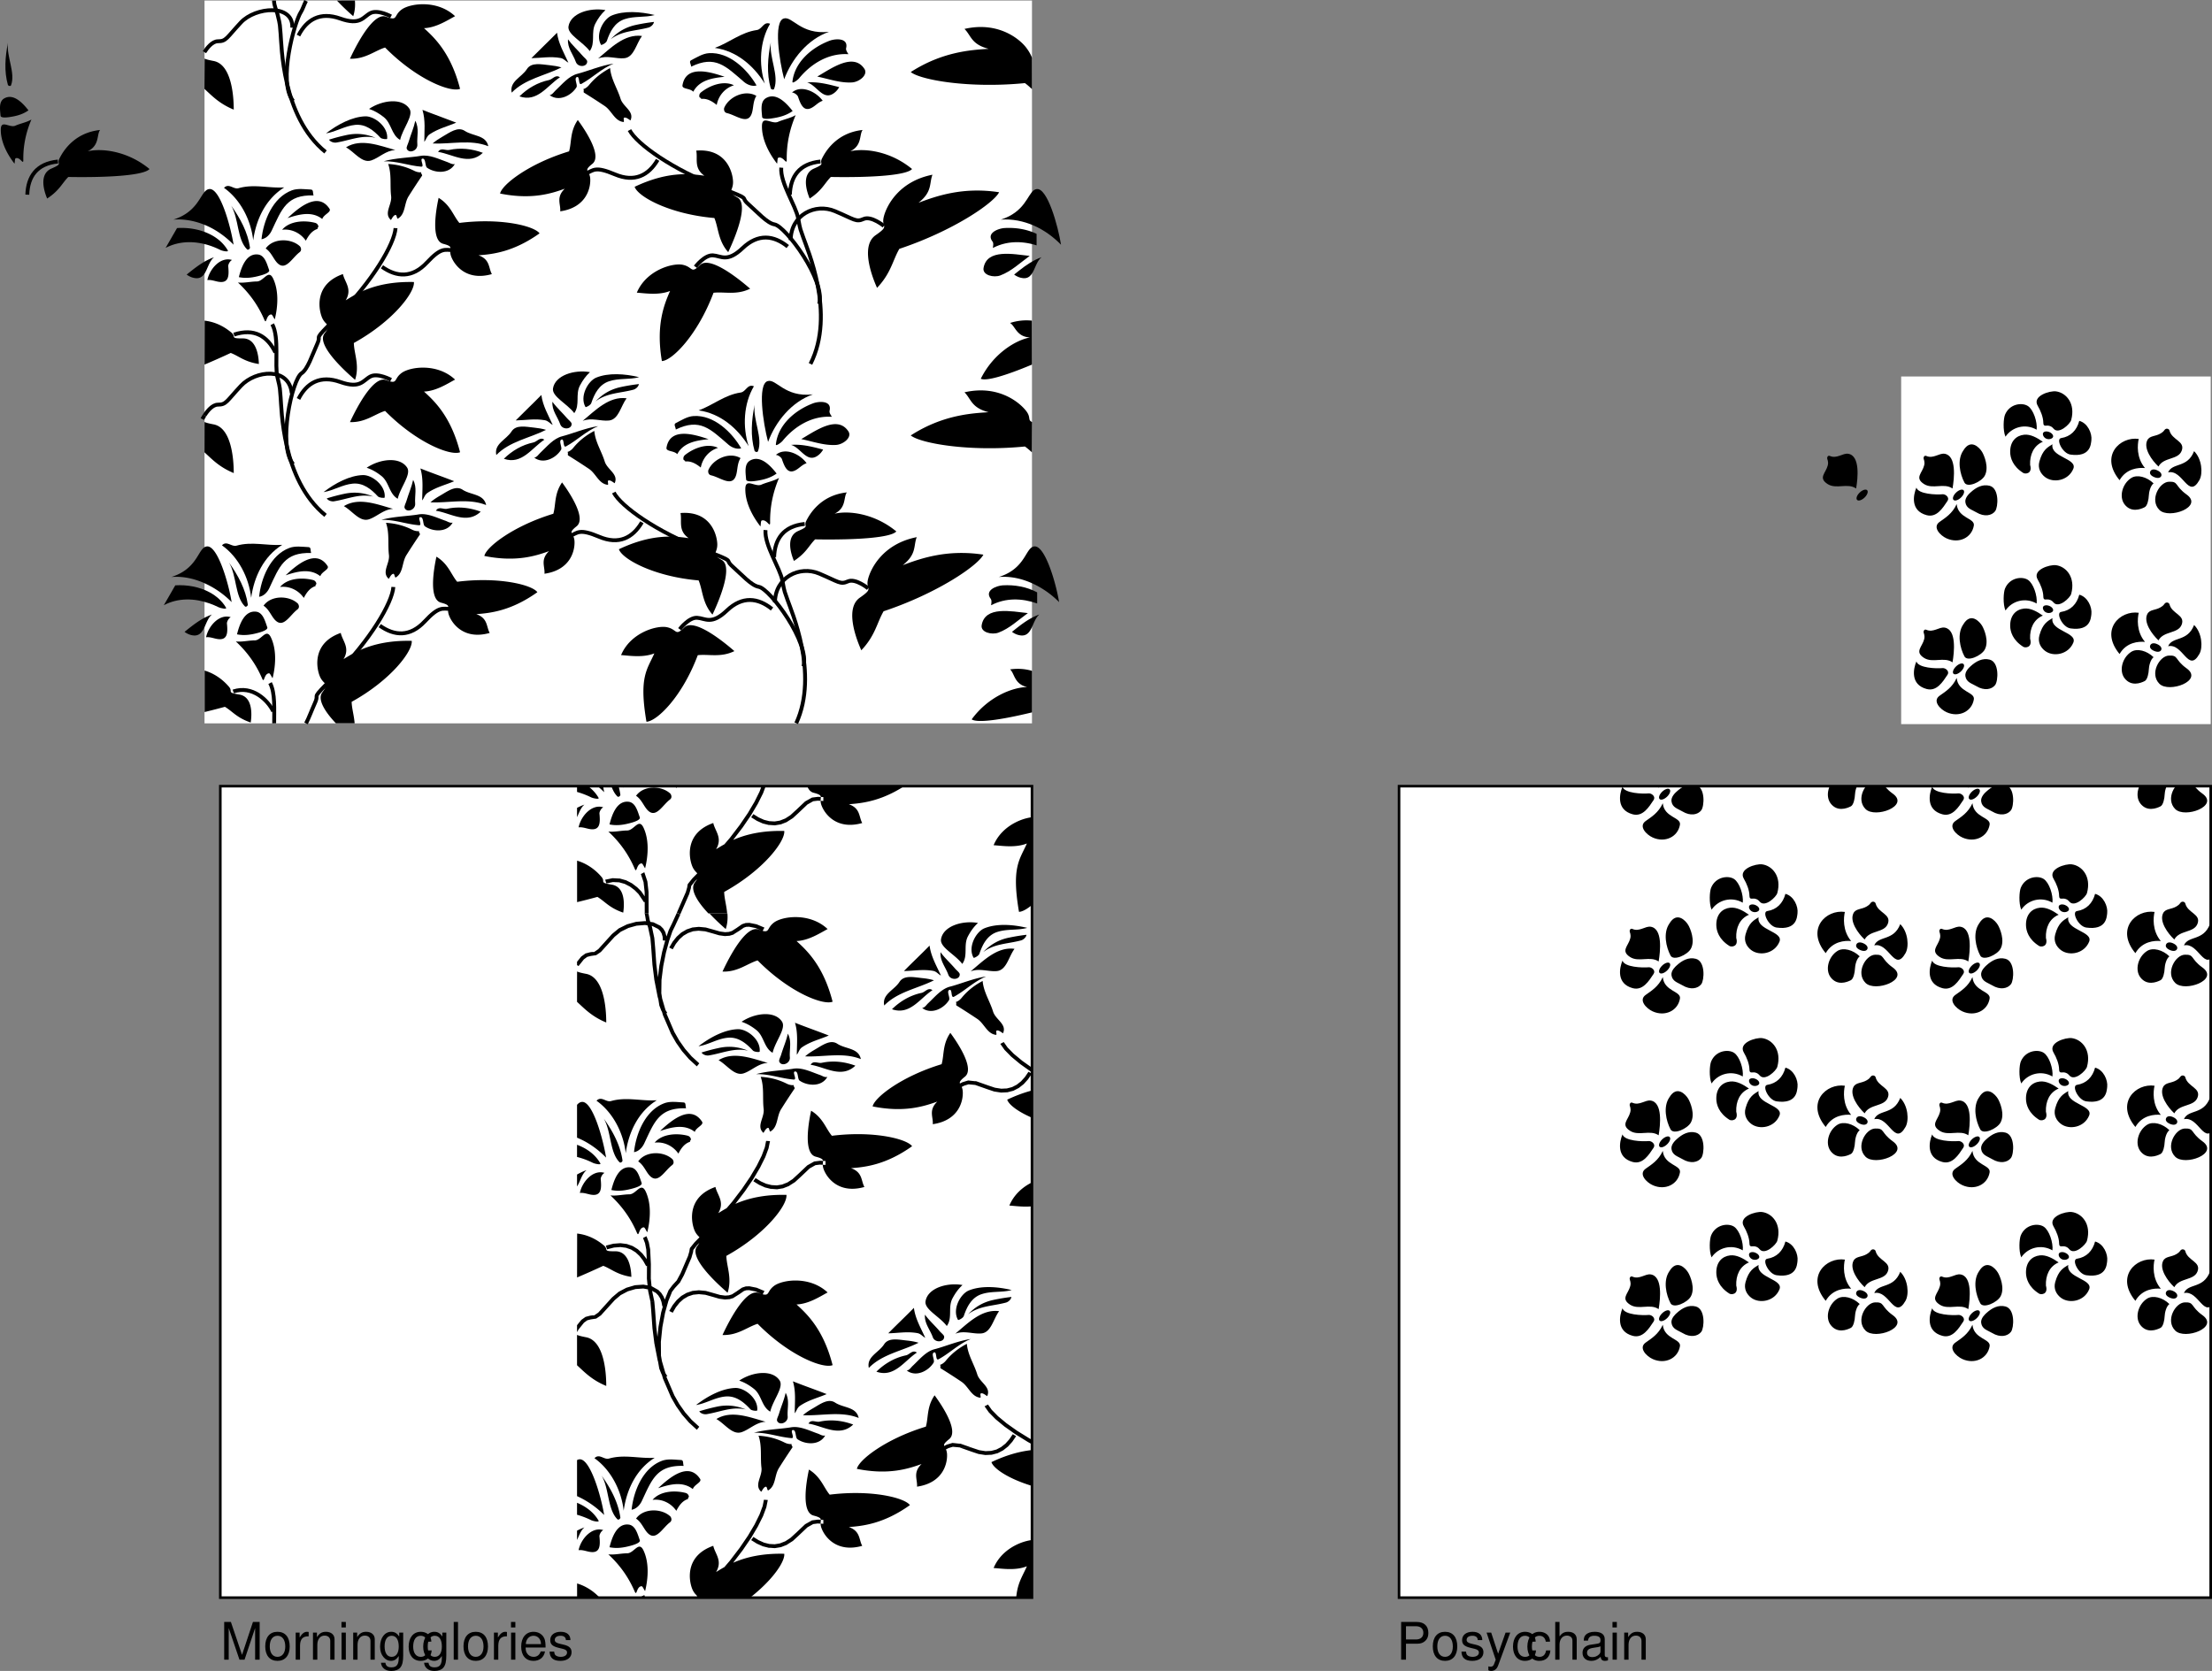
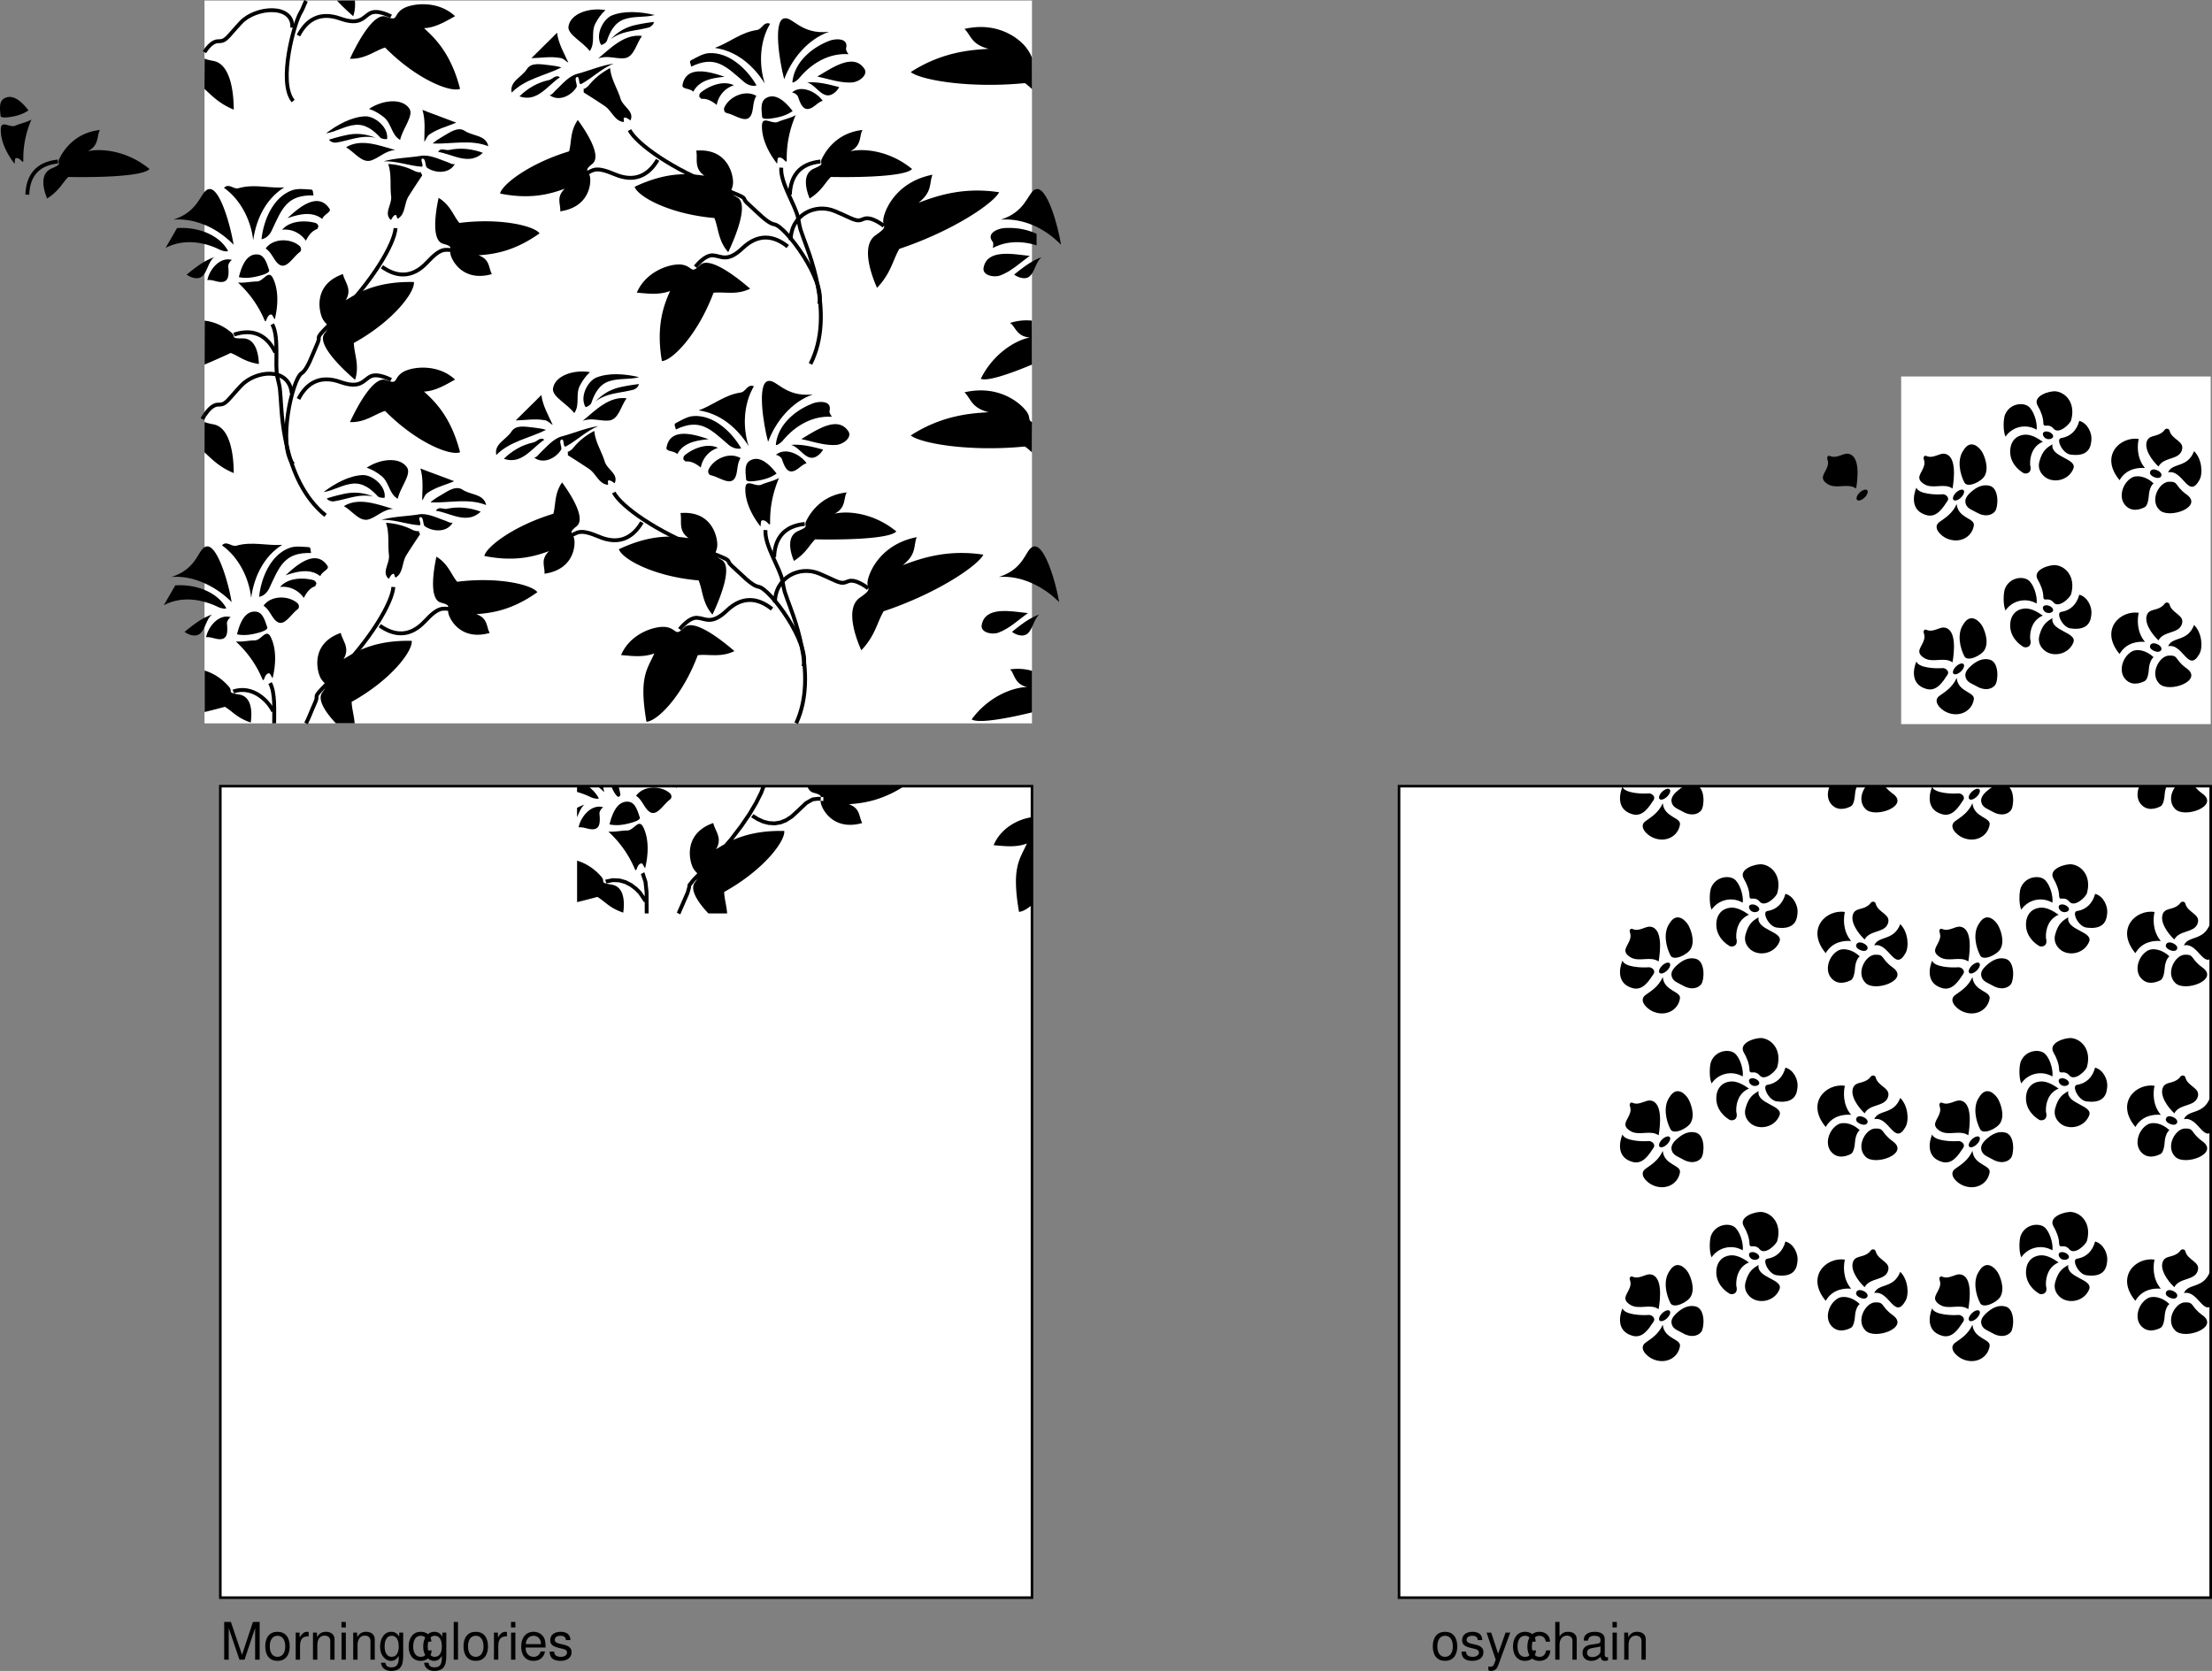
<svg xmlns="http://www.w3.org/2000/svg" xmlns:xlink="http://www.w3.org/1999/xlink" width="427.865" height="323.289">
  <rect width="100%" height="100%" fill="#808080" stroke="none" />
  <defs>
-     <path id="g" d="M1.844-3.094h2.281c.578 0 1.031-.172 1.422-.515.437-.407.625-.875.625-1.547 0-1.36-.813-2.14-2.25-2.14H.906V0h.938zm0-.812V-6.47H3.78c.89 0 1.422.485 1.422 1.282 0 .796-.531 1.28-1.422 1.28zm0 0" />
    <path id="h" d="M2.719-5.39c-1.485 0-2.36 1.046-2.36 2.812C.36-.813 1.234.234 2.734.234c1.47 0 2.36-1.046 2.36-2.78 0-1.813-.86-2.845-2.375-2.845zm.015.765c.938 0 1.5.781 1.5 2.078 0 1.235-.578 2-1.5 2-.937 0-1.5-.765-1.5-2.031s.563-2.047 1.5-2.047zm0 0" />
    <path id="i" d="M4.375-3.781c0-1.031-.688-1.61-1.89-1.61-1.22 0-2.016.625-2.016 1.594 0 .828.422 1.219 1.656 1.516l.781.187c.578.14.813.36.813.719 0 .5-.485.828-1.219.828-.453 0-.828-.125-1.047-.344-.125-.156-.187-.296-.234-.671H.344C.375-.345 1.063.234 2.438.234c1.312 0 2.156-.656 2.156-1.671 0-.766-.438-1.204-1.485-1.454l-.796-.187c-.688-.156-.97-.375-.97-.75 0-.485.423-.797 1.11-.797.672 0 1.031.297 1.047.844zm0 0" />
    <path id="j" d="M3.875-5.234 2.437-1.156 1.095-5.234h-.89L1.968.016l-.313.828c-.14.375-.328.515-.672.515-.14 0-.265-.015-.437-.062v.75c.156.094.328.14.547.14.281 0 .562-.093.781-.25.266-.203.422-.421.578-.843L4.78-5.234Zm0 0" />
    <path id="k" d="M4.703-3.484c-.031-.5-.14-.829-.344-1.125-.359-.485-.984-.782-1.718-.782C1.219-5.39.312-4.266.312-2.53c0 1.687.891 2.765 2.313 2.765 1.25 0 2.047-.75 2.14-2.03h-.827c-.141.843-.579 1.25-1.282 1.25-.922 0-1.469-.75-1.469-1.985 0-1.313.532-2.094 1.438-2.094.703 0 1.14.422 1.25 1.14zm0 0" />
    <path id="l" d="M.703-7.297V0h.828v-2.89c0-1.063.563-1.766 1.422-1.766.281 0 .531.078.735.218.25.188.343.438.343.813V0h.828v-3.953c0-.89-.625-1.438-1.656-1.438-.734 0-1.187.235-1.672.875v-2.78zm0 0" />
    <path id="m" d="M5.344-.484c-.078.015-.125.015-.172.015-.297 0-.453-.156-.453-.406v-3.078c0-.938-.672-1.438-1.969-1.438-.766 0-1.375.22-1.734.61-.25.265-.344.578-.36 1.093h.828c.079-.64.454-.937 1.235-.937.765 0 1.172.281 1.172.781v.219c-.016.36-.188.5-.875.578-1.172.156-1.36.203-1.672.328-.61.266-.922.719-.922 1.406 0 .938.656 1.547 1.719 1.547.656 0 1.187-.234 1.78-.78.063.546.313.78.86.78.172 0 .282-.03.563-.093zM3.89-1.656c0 .281-.079.453-.329.687-.343.313-.75.469-1.25.469-.64 0-1.015-.313-1.015-.844 0-.547.36-.828 1.25-.953s1.062-.156 1.344-.297zm0 0" />
    <path id="n" d="M1.5-5.234H.672V0H1.5Zm0-2.063H.656v1.063H1.5Zm0 0" />
    <path id="o" d="M.703-5.234V0h.844v-2.89c0-1.063.547-1.766 1.406-1.766.672 0 1.094.39 1.094 1.031V0h.828v-3.953c0-.875-.656-1.438-1.672-1.438-.765 0-1.265.297-1.734 1.032v-.875zm0 0" />
    <path id="p" d="m4.688 0 2.046-6.11V0h.875v-7.297H6.313l-2.11 6.36-2.156-6.36H.75V0h.875v-6.11L3.703 0Zm0 0" />
    <path id="q" d="M.688-5.234V0h.843v-2.719c.016-1.265.532-1.828 1.672-1.797v-.843c-.14-.016-.219-.032-.312-.032-.547 0-.954.329-1.438 1.094v-.937zm0 0" />
    <path id="r" d="M4.047-5.234v.75c-.422-.625-.89-.907-1.547-.907C1.234-5.39.344-4.203.344-2.53c0 .875.219 1.515.672 2.047.39.468.89.718 1.421.718.626 0 1.079-.28 1.516-.937v.265c0 1.391-.39 1.922-1.422 1.922-.719 0-1.078-.28-1.156-.89h-.86c.079.969.86 1.594 2 1.594.766 0 1.407-.25 1.75-.672.391-.5.548-1.141.548-2.375v-4.375zm-1.469.609c.875 0 1.375.75 1.375 2.078 0 1.266-.5 2-1.375 2-.86 0-1.36-.75-1.36-2.031 0-1.281.5-2.047 1.36-2.047zm0 0" />
    <path id="s" d="M1.516-7.297H.687V0h.829zm0 0" />
    <path id="t" d="M5.125-2.344c0-.797-.063-1.281-.203-1.672-.344-.859-1.14-1.375-2.125-1.375-1.453 0-2.39 1.11-2.39 2.844 0 1.735.89 2.781 2.374 2.781 1.203 0 2.031-.687 2.235-1.828h-.829c-.234.688-.703 1.047-1.375 1.047-.53 0-.984-.234-1.265-.672-.203-.297-.266-.593-.281-1.125Zm-3.828-.672c.062-.968.656-1.609 1.5-1.609s1.437.672 1.437 1.61zm0 0" />
    <path id="b" d="M10.113-85.496c1.34 0 2.258-2.496 3.168-.547 1.063 2.27.965 5.203.309 7.879-.262-.34-.477-.965-.7-.95-1.023.087-.87 2.079-1.328 1.005-1.214-2.825-2.906-5.137-5.101-7.184 1.152.14 2.523-.203 3.652-.203m25.985-16.516c-.254-2.097.136-4.187-.57-6.218 1.745.109 3.421.511 5.03 1.32.348.176.88.351 1.372.277-.121.281.273.492.14.688a127.288 127.288 0 0 0-2.59 3.965c-.902 1.43-.566 3.43-2.058 4.316-.219.129-.215-.723-.465-.695-.39.035-.64.586-.898.976-1.461-1.285.238-2.965.039-4.629m71.629 55.828c-1.22.543-3.07-1.359-3.11.79-.047 2.5 1.235 5.132 2.918 7.3.102-.414.047-1.07.258-1.144.965-.34 1.633 1.535 1.617.37-.043-3.066.559-5.862 1.727-8.62-.996.597-2.383.843-3.41 1.304m-30.313-4.48c-.621-2.016-1.832-3.77-2.012-5.914-1.55.812-2.922 1.863-4.058 3.258-.246.304-.66.68-1.137.812.223.211-.05.559.148.684 1.415.879 2.622 1.656 3.98 2.566 1.411.942 1.915 2.903 3.642 3.106.25.03-.098-.746.136-.828.375-.125.828.273 1.223.527.809-1.77-1.426-2.61-1.922-4.211m33.527-65.715c-1.218.543-3.07-1.36-3.109.79-.047 2.5 1.234 5.132 2.922 7.304.098-.418.043-1.074.254-1.149.965-.34 1.633 1.54 1.617.371-.04-3.066.559-5.863 1.727-8.617-.997.594-2.383.84-3.41 1.301m-30.47-4.484c-.62-2.02-1.831-3.77-2.015-5.914-1.55.812-2.918 1.863-4.055 3.257-.25.305-.66.68-1.136.813.222.21-.051.562.148.684a139.03 139.03 0 0 1 3.98 2.566c1.407.937 1.915 2.898 3.641 3.105.25.028-.098-.75.137-.828.375-.125.828.274 1.223.528.808-1.77-1.426-2.61-1.922-4.211M9.699-16.047c1.336 0 2.25-2.492 3.16-.547 1.063 2.266.961 5.192.309 7.86-.262-.34-.477-.965-.7-.946-1.023.086-.866 2.07-1.327 1-1.211-2.816-2.899-5.129-5.086-7.168 1.152.141 2.515-.199 3.644-.199m25.977-16.535c-.254-2.094.136-4.188-.57-6.219 1.746.11 3.421.512 5.027 1.32.351.18.883.356 1.375.282-.121.281.273.488.14.687a127.289 127.289 0 0 0-2.59 3.965c-.902 1.426-.566 3.426-2.058 4.317-.215.128-.215-.723-.465-.7-.39.04-.64.59-.898.98-1.461-1.284.238-2.968.039-4.632m-36-27.191.633.398h-.864Zm-.23.398h.863l-.2.344H-.75Zm-.196.344h.86l-.188.328zm37.324-36.805.75.047h-.761Zm-.012.047h.762l-.258 1.273h-.757zm-.238 1.191-.015.082h-.016zm-.031.082h.773l-.007.047h-.786zm-.02.047h.786l-.016.082h-.8zm-.03.082h.8l-.527 1.414h-.801zm-.528 1.414h.8l-.113.305h-.84Zm-.153.305h.84l-.812 1.625h-.832zm-.804 1.625h.832l-.176.36h-.871zm-.215.36h.871l-1.07 1.812h-.871zm-1.07 1.812h.87l-.238.406h-.91zm-.278.406h.91l-1.332 1.95h-.906zm-1.328 1.95h.906l-.296.437h-.946Zm-.336.437h.946l-1.563 2.047h-.941zm-1.558 2.047h.941l-.355.468h-.989zm-.403.468h.989l-1.778 2.086h-.984zm-1.773 2.086h.984l-.422.5h-1.035zm-.473.5h1.035l-1.96 2.075h-1.032zm-1.957 2.075h1.031l-.5.53h-1.054Zm-.523.53h1.054L23.79-76.23h-1.047zm-2.102 2.142h1.047l-.5.507h-.957zm-.41.507h.957l-.437.54h-.954zm-.434.54h.954l-.036.046h-.953zm-.03.035-.005.011zm-.005.011h.953l-.007.008h-.95zm-.004.008h.95l-.028.035h-.945zm-.023.035h.945l-.062.078h-.895zm-.012.078h.895l-.07.086h-.852zm-.027.086h.851l-.144.18h-.738Zm-.031.18h.738l-.047.305h-.734zm.707.336-.036.121h-.003zm-.75-.031h.734l-.02.152h-.761zm.715.152-.004.027zm-.762 0h.758l-.258.895h-.758zm-.223.754-.035.14h-.027zm-.062.14h.785l-.008.032h-.79zm-.012.032h.789l-.035.14h-.817zm-.063.14h.817L20.82-70.18h-.812zm-1.308 3.047h.812l-.133.313h-.851zm-.172.313h.852l-.579 1.07h-.847zm-.547 1.02-.027.05h-.02zm-.047.05h.867l-.168.313h-.988zm-.289.313h.988l-.027.05H18.91zm-.043.05h1.004l-.367.399h-1.004zm-.355.399h.992l-.047.05h-.984zm-.04.05h.985l-.027.032h-1zm.028-.05h.012l-.082.082h-.004zm-.074.082h1.004l-.004.004h-1.004zm-.004.004h1.004l-.008.008h-1.004zm-.008.008h1.004l-.387.425h-.941zm-.324.425h.941l-.105.106h-.914zm-.078.106h.914l-.356.465h-.906zm.316.808-.058.141h-.067zm-.664-.343h.906l-.367.484h-.738zm-.2.484h.805l-.53 1.309h-.802zm-.527 1.309h.801l-.02.05h-.804zm.688.293-.016.05h-.007zm-.71-.243h.804l-.117.293h-.774zm-.087.293h.781l-.597 2.133h-.778zm-.594 2.133h.778l-.043.164h-.766zm-.03.164h.765l-.489 2.614h-.761zm-.485 2.614h.761l-.02.109h-.753Zm-.012.109h.754l-.285 2.781h-.754zm-.285 2.781h.754l-.004.04h-.746Zm.004.04h.746l.02 2.683h-.75zm.015 2.683h.75l.012.055h-.762zm0 .055h.762l.383 2.234h-.758zm.387 2.234h.758l.05.129h-.788zm.02.129h.789l.03.082h-.804Zm.015.082h.805l.273.7h-.804zm.274.7h.804l.043.065h-.82zm.027.065h.004l.07.2zm.004 0h.816l.16.254h-.882zm1.223.641.046.074h-.14zm-1.13-.387h.884l.292.461h-.878zm.298.461h.738l-.395.328h-.136zm.207.328h.136l-.09.075zm-3.375-27.421.136.351h-.8zm-.664.351h.8l.282.742h-.797zm.285.742h.797l.03.078h-.796zm.03.078h.798l.054.274h-.75zm.071.196.031.078h-.015zm.016.078h.765l.2 1.058h-.758zm.207 1.058h.758l.008.094h-.75zm.016.094h.75l.136 2.805h-.75zm.136 2.805h.75l-.015 2.805h-.75zm-.015 2.805h.75l.004.015h-.754zm0 .015h.754l.214 2.203h-.75zm.218 2.203h.75l.016.067h-.762zm.004.067h.762l.016.082h-.766Zm.012.082h.766l.425 2.012h-.761zm.43 2.012h.761l.012.093H14.2zm.02.093h.753l.14 1.606h-.753zm.14 1.606h.754l.008.078h-.758Zm.004.078h.758l.238 3.375h-.754zm.242 3.375h.754l.012.07h-.762zm.004.07h.762l.335 2.75h-.753zm.344 2.75h.754l.023.117h-.766zm.011.117h.766l.61 3.16h-.759Zm.617 3.16h.758l.051.172h-.777Zm.032.172h.777l.965 3.309h-.781zm.96 3.309h.782l.11.25h-.821Zm.071.25h.82l1.383 3.234h-.808zm1.395 3.234h.808l.2.344h-.864zm.144.344h.863l.754 1.324h-.86zm.758 1.324h.86l.28.399h-.914zm.226.399h.915l.835 1.187h-.914zm.836 1.187h.914l.403.461h-.996zm.32.461h.997l.879 1.012h-.992Zm.883 1.012h.993l.574.523H21.64zm.454.523h1.113l.89.817h-1.109zm.894.817h1.11l-.47.586zM47-91.996l.41.02h-.535Zm-.125.02h.535l.656.03h-1.441Zm-.25.03h1.441v.094H45.88zm-.746.094h2.187v.059h-2.304zm-.117.059h2.304v.527h-3.242zm1.34.527h.964v.02h-1.09zm-.125.02h1.09v.05zm-2.153-.02h2.278l-.97.121H44.61zm-.215.121h1.516l-.078.043h-1.512zm-.074.043h1.512l-.07.04h-1.485zm-.043.04h1.485l-.977.55h-1.09zm-.582.55H45l-1.172 1.11h-1.09zm-1.172 1.11h1.09l-.004.004h-1.086zm-.008.004h1.094l-.539.511h-1.11zm-.554.511h1.105l-.039.04h-1.11zm-.043.04h1.11l-.391.355h-1.11zm-.39.355h.023l-.059.035zm-7.204-.149.98.61h-1.417zm-.437.61h1.418l.046.031h-1.414zm7.664-.461h1.086l-.684.629h-1.371zm-.97.629h1.372l-.102.062H40.7zm-.097.062h1.367l-.007.004h-1.364zm-.008.004h1.368l-.012.008h-1.375zm-4.101.254.11.027h-.052zM34.152-88h1.414l1.082.484h-1.714zm6.52.21h1.375l-.625.388h-1.738zm-.988.388h.054l-.082.011zm-4.75-.114h1.765l.688.172h-2.18zm2.687.23.262.016h-.2zm-2.414-.058h2.18l.297.074h-2.309Zm4.531-.058h1.684l-.262.164h-2.422zm-1 .164h2.422l-.023.015h-2.492Zm-3.363-.032h2.508l.777.047h-3.18zm6.672-.52-1.02.665h-.02zm-1.04.665h.02l-.054.023zm-5.527-.098h5.657l-.164.121H35.75Zm.27.121h5.223l-.016.008h-5.191zm.016.008h5.191l-.602.235H36.29zm.523.235h4.066l-.07.027h-3.937zm.059.027h3.937l-.426.168h-2.84zm.672.168h2.84l-.083.012h-2.71zm.046.012h2.711l-.574.093h-1.762zm.375.093h.004l.223.016h-.164zm.063.016h.164l.937.066zm.176-.016h1.523l-.52.086zM12.84-68.027l.105.02h-.386zm-.281.02h.386l.43.077h-1.938zm-1.122.077h.051l-.215.012zm.055 0h1.883l.105.02h-2.289zm-.3.02h2.288l.918.168h-3.777zm-.57.168h3.776l.524.293H9.629Zm-.993.293h5.293l.035.02H9.555Zm-.074.02h5.402l.234.132h-5.89Zm-.254.132h3.402l.106.02H9.266Zm-.035.02h3.543l-1.512.105H9.062Zm3.437-.02h2.488l.348.195h-1.766zm1.332.195h1.504l.094.055h-1.5zm-.262 0h.262l.121.07zm.36.055h1.5l.125.07h-1.5zm.125.07h1.5l.055.055h-1.458zm-4.422.243-.04.02h-.034Zm-.774-.438h2.247l-1.547.457H8.195Zm-.867.457h1.602l-.09.047H8.109Zm-.086.047h1.598l-.066.035H8.043Zm6.246-.254h1.457l.497.512h-1.04zm.915.512h1.039v.004h-1.036zm.003.004h1.036l.039.062h-1.016zm.059.062h1.016l.214.336h-.906zm-7.289-.289h1.598l-1.25.66H7.26Zm7.613.625h.02l.039.063zm-8.394.035h1.152l-.27.227H6.993Zm8.414-.035h.886l.188.305h-.883zm-8.684.262h.004l-.164.137zm.004 0h1.149l-.23.195h-1.15Zm9.781.113.07.18h-.007zm-.91-.07h.883l.09.25h-.813zm.16.25h.82l.032.082h-.8zm-9.261-.098h1.148l-.613.52H6.293Zm9.312.18h.8l.188.508h-.796zm.192.508h.796l.012.062h-.785zm.023.062h.785l.016.07h-.778zm.023.07h.012l.012.063zm.012 0h.766l.156.833h-.762zm.16.833h.762l-.75.07zM6.293-65.031h1.008l-2.196 2.418H4.102Zm-2.191 2.418h1.003l-.488.539H3.31Zm-1.2.539h1.715l-.082.054h-2zm-.308.039-.063.015h-.015Zm-.078.015h.02l-.079.012zm.015 0h2.004l-.281.192h-2.45Zm-.844.211-.023.016zm.118-.02h2.449l-.05.036h-2.54Zm-.14.036-.013.008h-.02Zm0 0h2.538l-.18.121H1.5Zm-.165.121h2.523l-.199.137H1.301Zm-.2.137h2.524l-.12.078H1.186Zm-.113.078h2.516l-.683.102H1.043Zm.446-.328h.02l-.61.43h-.004zm-.594.43h1.98l-.289.043H.98zm-.059.043h1.75l-.097.019H.953Zm-.027.019h1.68l-.04.008H.942Zm-.012.008h1.653l-.301.078H.832Zm1.036.164-.063.043h-.11Zm-1.145-.086h1.461l-.488.129H.727Zm.516.547-.051.058h-.035Zm-.621-.418h1.187l-.652.476H.34Zm-.387.476h.957l-.606.754h-.957zm-.606.754h.957l-.058.07h-.957zm-.058.07h.957l-.328.407h.004zm.629.407h.004l-.059.07Zm33.039-8.336.02.004h-.098zm-.078.004h.097l.117.023h-.859zm-.645.023h.86l.195.04h-1.172zm-.117.04h1.172l.953.19h-2.703zm-.578.19h2.703l.016.005h-2.727zm-.008.005h2.727l.09.015H31.89zm-.027.015h2.843l.04.016h-2.907zm-.024.016h2.906l1.043.437H31.23zm.98.437h2.97l.038.016h-3.054zm.528.016h2.48l.008.004h-2.566zm-.574 0h.574l-.645.023zm-9.238.027.085.008h-.164zm9.734-.023h2.566l.325.137h-2.211zm-9.813.031h.164l1.204.113h-2.5zm-1.132.113h2.5l.035.004h-2.575Zm-.04.004h2.575l.035.004H22.3zm8.918-.168h1.618l-.567.188h-1.32zm2.747.157h2.21l.067.03h-2.121zm-11.676.015h2.62l.087.024h-2.774zm8.66.016h.012l-.078.047zm3.172 0h2.12l-.054.094h-1.601zm.375.078.09.016h-.051zm-12.274-.07h2.774l1.265.351h-5.09zm-1.05.351h5.09l.054.016h-5.176zm-.032.016h5.176l.055.016h-5.258Zm-.027.016h5.258l.015.003h-5.277zm-.004.003h5.277l.735.211h-6.375zm9.852-.394h1.308l-.926.64h-1.378zm-.996.64h1.378l-.027.016h-1.375zm4.57-.546h1.652l-.304.562h-.008zm1.34.562h.008l.066.031zm-15.13-.05h2.805l-.82.081h-2.125zm9.2.05h1.371l-.082.05h-1.46zm-7.41.031h.195l-.273.028zm1.016-.082h3.57l.394.114H24.77zm6.222.102h1.461l-.02.012h-1.48zm-5.004.012h2.746l.121.035H24.91zm4.965 0h1.48l-.18.109h-1.663zm-.363.109h.07l-.082.004zm.07 0h1.594l-.094.059H28.63zm-4.543-.074h2.738l.993.133h-3.254zm-4.293-.067h1.93l-.785.262h-1.594zm-.449.262h1.594l-.153.05h-1.496zm-.055.05h1.496l-.113.04h-1.43zm5.274-.112h5.566l-.351.214H26.16zm.773.214h4.442l-.196.122h-3.828zm5.067-.382-.973.629h-.02zm-.993.629h.02l-.04.011h.005zm-3.656-.125h3.828l-.187.136h-3.176zm.465.136h3.172l-.047.016h-3.07zm.055.016h3.07l-.379.113h-2.305Zm-7.032-.336h1.43l-.805.469h-1.144zm.594.469h.031l-.086.05zm6.824-.02h2.305l-.285.086h-1.379Zm.641.086h1.379l-.14.008h-1.18zm.059.008h1.18l-.657.047h-.176Zm.347.047h.176l-.11.008zm-8.984-.121h1.113l-.277.246h-1.11zm-.274.246h1.11l-.047.043h-1.098zm-.035.043h1.098l-.512.46h-.957zm-.37.46h.956l-.37.466H18.5Zm-.368.466h.953l-.336.421h-.867Zm-.25.421h.867l-.414.711h-.867zm-.414.711h.867l-.195.344zM8.395-76.047l.078.012h-.235Zm-.157.012h.235l.629.078H7.207Zm-1.027.078H9.1l.094.012h-2.16Zm-.176.012h2.16l.438.054H6.82zm-.215.054h2.813l.078.028h-3zm-.11.028h3l.79.277H5.629Zm-1.081.277H10.5l.047.016H5.574Zm-.055.016h4.973l.219.078H5.602Zm5.258.117.121.074h-.004zm-5.23-.04h5.164l.183.114H5.641Zm.039.114h5.312l.117.07H5.664zm.023.07h2.637l.078.012H5.668Zm1.496.106-.015.004H7.09Zm-1.492-.094h2.71l-1.288.098H5.7Zm2.633-.012h2.77l.234.145H9.46zm1.16.145h1.844l.46.285h-1.492zM5.699-75.2h1.446l-1.332.34h-.004zm.11.34h.003l-.058.015zm4.464-.02h1.493l.046.047h-1.406zm.133.047h1.406l.012.008H10.43zm.024.008h1.394l.528.492H11.23zm.8.492h.028l.047.047zm.028 0h1.094l.289.27h-1.09zm.293.27h1.09l.035.042h-1.078zm.047.042h1.078l.347.45h-.945zm.48.45h.945l.375.492h-.941zm.379.492h.941l.235.414h-.86zm.316.414h.86l.41.734h-.855Zm.414.734h.856l-.672.328zm66.305 27.098.25.352h-.914zm-.664.352h.914l.48.68h-.913zm.48.68h.91l.415.417h-1.031zm.294.417h1.03l.067.067h-1.05zm.046.067H80.7l.735.75H80.39zm.743.75h1.043l.671.554h-1.171zm.543.554h1.171l.989.82h-1.168zm.992.82h1.168l.84.594H82.64zm.715.594h1.293l1.226.868h-1.293zm1.226.868h1.293l1.012.625h-1.426zm.88.625h1.425l1.406.87h-1.422Zm1.41.87h1.421l1.192.65h-1.567zm1.046.65h1.567l1.554.847h-1.562zm1.559.847h1.562l1.395.664H89.98zm1.218.664h1.739l1.633.781h-1.739zm1.633.781h1.739l1.66.688h-1.965zm1.434.688h1.965l1.617.671h-1.961zm1.621.671h1.96l1.786.704h-2.05zm1.695.704h2.051l1.695.667h-2.043zm1.703.667h2.043l1.2.614h-1.684Zm1.559.614h1.684l.093.054h-1.636zm.14.054h1.637l.016.02h-1.606Zm.047.02h1.606l.258.41h-1.059zm.805.41h1.059l.093.121h-.917zm.235.121h.918l.035.04h-.875zm.074.04h.879l.32.374h-.961zm.172.296.07.078h-.008zm.062.078h.004l.027.043zm1.23.301.126.113h-.04zm-1.222-.3h.957l.352.413h-.957zm.352.413h.996l.363.336h-1.074zm.285.336h1.074l.121.114h-1.11zm.086.114H103l2.07 1.918h-1.101zm2.078 1.918h1.101l.649.5h-1.207zm.543.5h.008l.082.062h-.024zm.008 0h1.199l.18.136h-1.192zm.187.136h1.192l.375.29h-1.2zm.367.29h1.196l1.02.437h-1.665Zm2.203.437h.012l.125.055zm-2.699-.8h.024l1.222.96zm1.047.8h1.652l.356.195h-1.762zm.246.195h1.762l.684.38h-1.563zm.883.38h1.563l.171.077h-1.55zm.184.077h1.55l.04.035h-1.512zm.078.035h1.511l.055.055h-1.43zm.136.055h1.43l.598.574h-.988zm.868.496.172.078h-.09zm.082.078h1.078l.707.68h-1.078zm.707.68h1.078l.043.039h-1.078zm.043.039h1.078l.453.547h-.965zm.523.508.043.039h-.008zm.035.039h.973l1.148 1.39h-.972zm1.149 1.39h.972l.317.454h-.918zm.37.454h.919l1.293 1.875h-.906zm1.306 1.875h.906l.23.398h-.863zm.273.398h.863l1.211 2.117h-.86zm1.215 2.117h.86l.152.344h-.817zm.195.344h.817l.964 2.207h-.812zm.969 2.207h.812l.067.25h-.77zm.11.25h.769l.523 2.07h-.765zm.527 2.07h.765l.02.078h-.766zm.02.078h.765l.008.094h-.75zm.022.094h.75l.043.942h-.746zm.047.942h.746l.004.058h-.746zm.004.058h.746l-.008.035h-.738zm-.004-.023.004.058h-.015zm-.011.058h.754l-.11.774h-.754zm-.11.774h.004l-.015.09zm.004 0h.75l-.015.113h-.332zm.403.113h.332l-.016.09zm-7.758-26.418.75.055h-.746zm.004.055h.746l.055 1.09h-.75zm.05 1.09h.747l.008.027h-.754zm0 .027h.755l.02.082h-.77zm.005.082h.77l.257 1.105h-.77zm.257 1.105h.77l.086.22h-.805zm.051.22h.805l.937 2.398h-.804zm.938 2.398h.804l.14.304h-.827zm.117.304h.828l1.016 2.262h-.82zm1.023 2.262h.82l.102.297h-.789zm.133.297h.79l.628 1.863h-.785zm.633 1.863h.785l.027.082h-.785zm.027.082h.785l.032.137h-.77zm.047.137h.77l.406 1.969h-.762zm.414 1.969h.762l.078.218h-.797zm.043.218h.797l.477 1.38h-.79zm.485 1.38h.789l.086.234h-.797zm.078.234h.797l1.058 2.918h-.797zm1.058 2.918h.797l.078.242h-.789zm.086.242h.79l.745 2.434h-.78zm.754 2.434h.781l.051.203h-.77zm.063.203h.77l.718 3h-.77Zm.718 3h.77l.023.148h-.757zm.036.148h.757l.5 3.426h-.757zm.5 3.426h.757l.004.07h-.753zm.008.07h.754l.109 3.7h-.75zm.113 3.7h.75v.03h-.754zm-.004.03h.754l-.157 1.84h-.746zm-.149 1.84h.747l-.004.086h-.758zm-.015.086h.758l-.297 1.786h-.758zm-.297 1.786h.758l-.024.156h-.777zm-.043.156h.777l-.457 1.687h-.773zm-.453 1.687h.773l-.062.235h-.805zm-.094.235h.805l-.613 1.566h-.801zm-.61 1.566h.802l-.122.313zM84.283-39.09l.648.383h-.91zm-.262.383h.91l-.422.617h-.906zm-.418.617h.906l-.312.461h-1.008Zm-10.855.695 1.398.133h-.047zm1.351.133h.047l.024.008h.007zm-1.476-.14 1.32.148H72.13zm-.493.148h2.04l.035.012H72.09zm11.06-.375h1.007l-.383.422H82.81zm-11.099.387h2.114l.379.133h-2.927Zm-.433.133h2.926l.097.035h-3.149Zm11.133-.098h1.022l-.41.46h-1.199zm-.586.46h1.199l-.04.044h-1.215Zm-10.673-.327h3.149l1.187.418h-5.16zm-.824.418h1.977l-.204.062h-1.894zm11.441-.047h1.215l-.195.152h-1.211zm-9.449.047h3.168l.344.12h-2.238zm3.73.199.06.02h-.005zm-2.456-.078h2.238l.273.097H74.25Zm-2.114.133-.07.035h-.055zm-1.273-.192h1.894l-.746.227h-1.046Zm11.344.043h1.238l-.598.469h-1.535zm-.82.43-.075.039h-.078zm-.153.039h1.613l-.097.078H80.66zm-6.707-.355h2.238l1.317.44H75.5Zm6.41.433h1.813l-.051.04h-1.914Zm-9.972-.363h1.101l-.898.46zm9.82.402h1.914l-.242.125H80.03Zm-.403.106-.074.02h-.347Zm-4.605-.137h2.313l1.199.187h-2.98Zm4.184.156h2.496l-.067.035h-3.18zm-3.653.031h2.98l-.077.004h-2.891zm.012.004h6.07l-.105.055h-5.813zm.152.055h5.813l-.035.02H76.25Zm.055.02h5.723l-.524.273h-4.383zm.816.273h4.383l-.074.039h-4.191zm.118.039h4.191l-.57.148h-3.18Zm.441.148h3.18l-.047.012h-3.063zm.07.012h3.063l-.461.121h-1.824zm.778.121h1.824l-.074.02h-1.625zm.125.02h1.625l-1.172.054h-.102zm.351.054h.102l-.078.004zm36.985 5.211.332.016h-.414zm-.082.016h.414l1.148.055h-1.867zm-.305.055h1.867l.09.004h-1.977zm-.02.004h1.977l.695.203h-3.789zm-1.117.203h3.79l.132.039h-4.008zm-.086.039h4.008l.64.187h-5.066zm-.418.187h5.067l.082.028h-5.207zm-.058.028h5.207l.46.203h-6.12zm2.222.203h3.446l.035.015h-3.563zm-.082.015h3.563l.16.07h-2.242zm1.391.067.09.004h-.074zm-3.984-.082h2.675l-.968.176h-2.094zm-.387.176h2.094l-.258.046h-1.899zm-.063.046h1.77l-.02.008h-1.757zm1.77 0h.129l-.215.04zm2.68-.136h2.316l.93.41h-1.844zm-4.457.144h1.757l-1.175.532h-1.27Zm.53.532h.052l-.121.054zm-1.218 0h1.219l-.465.359h-1.215zm12.777.382.32.032h-.456zm-13.238-.023h1.215l-.102.078h-1.171zm13.102.055h.457l.32.03h-.918Zm-.14.03h.917l.098.009h-1.051zm-.036.009h1.05l.184.07h-1.547zm-.281.062-.032.008h-.004zm-.036.008h.004l-.101.023zm-5.605-.79h1.848l2.039.903h-1.84zm5.61.79h1.546l.664.258h-3.136zm-3.563.113h1.84l.812.145h-2.324zm-9.11-.199h1.172l-.484.375h-.977zm.649.375h.04l-.099.078zm8.789-.031h5.445l.434.168h-5.5zm.379.168h5.5l.094.035h-5.516Zm.078.035h5.516l.18.117h-5.43zm3.57.117h2.125l.047.031h-2.308zm-.136.031h2.308l.098.063H125.7zm.543.055.097.008h-.074zm-3.711-.086h3.304l-.59.133h-2.414zm.3.133h2.414l-.132.031h-2.211zm.07.031h2.212l-.27.074h-1.773zm.169.074h1.773l-.015.004h-1.735zm.008.004h.015l.918.164zm.234 0h1.516l-.672.188zm-11.23-.531h.937l-.617.809h-.934zm14.183.383h1.84l.742.488h-1.324zm1.164.453.094.035h-.04zm-15.96-.027h.933l-.07.09h-.903zm16.015.062h1.363l.344.227h-1.36zm.348.227h1.359l.062.043h-1.359zm-16.403-.2h.903l-.211.278h-.809zm16.465.243h1.36l-.477.578zm.883.578.062.043zm-17.465-.543h.809l-.485 1.176h-.804zm-.48 1.176h.804l-.039.093h-.777zm-.012.093h.777l-.004.008h-.777zm.75.008h.023l-.035.094zm-.754 0h.754l-.215 1.707h-.75zm-.21 1.707h.75v.008zm-4.442-.86.074.009h-.156zm-.082.009h.156l.914.101h-2.098zm-1.028.101h2.098l.07.008h-2.25zm-.082.008h2.25l.106.012h-2.395zm-.039.012h2.395l.066.02h-2.52zm-.058.02h2.52l1.054.335h-4.59zm-1.016.335h4.59l.023.008h-4.636zm-.023.008h4.636l.032.016h-4.715zm-.047.016h4.715l.019.011h-4.758Zm-.024.011h4.758l.668.344h-6.035zm3.403.344h2.023l.387.2h-1.785zm-4.012 0h1.934l-.84.277h-1.586zm4.637.2h1.785l.14.097h-1.617zm-5.13.077h1.587l-.118.04h-1.535zm5.438.02h.031l.051.027zm-5.504.02h1.535l-.117.038h-1.468zm5.535-.02h1.586l.762.543h-1.293zm-5.585.058h1.496l-1.02.575h-1.168zm6.64.485h1.293l.168.121h-1.289zm-7.332.09h1.164l-.125.105h-1.164zm-.125.105h1.164l-.293.242h-1.168zm-.297.242h1.168l-.004.004h-1.164zm7.926-.316h1.29l-.47.586zm-7.41.86-.008.003h.008zm-.008.003h.008l-.04.028zm-.031.028-.004.003zm-.477-.57h1.164l-.691.573h-1.164zm-.691.573h1.164l-.329.274h-1.16zm-4.797.723.066.012h-.176zm-.11.012h.176l.27.05h-.914zm-.468.05h.914l.082.016H94.57Zm5.05-.511h1.16l-.628.527h-1.38zm-.847.527h1.379l-.086.075h-1.496zm-4.36 0h1.153l.746.141h-2.254zm1.868.141h.03l.06.012zm-2.223 0h2.222l.63.098h-3.094zm-.242.098h3.093l.204.03h-3.372zm-.02.007-.035.024zm4.774-.171h1.496l-.332.207h-1.727zm-.489.18-.074.027h-.144zm-4.32.015h3.352l.375.058H93.84zm4.102.012h1.87l-.093.058h-2.242zm-4.18.046h3.805l-.09.012h-3.73zm-.016.012h5.973l-.07.043h-5.961zm-.058.043h5.96l-.398.25h-5.926zm-.364.25h5.926l-.058.035h-5.918zm-.05.035h5.918l-.352.13h-5.754zm.546-.398h.02l-.754.527h-.008zm-.742.527h5.762l-.227.082h-5.648zm3.192.082h2.343l-.03.012h-2.224Zm-3.305 0h1.34l-.149.059h-1.273zm-.082.059h1.273l-.004.004h-1.273zm3.477-.047h2.222l-.168.062H96.84zm.402.062h1.652l-.074.028H97.02zm.18.028h1.398l-.684.086h-.164zm.55.086h.164l-.09.011zm-4.613-.125h1.273l-.21.148h-1.278zm.285.71-.05.051h-.028zm-.5-.562h1.278l-.856.613h-1zm-.578.613h1.027l-.496.532h-1.027zm-.496.532h1.027l-.05.054h-1.028zm-.05.054h1.027l-.426.454zm.6.454-.05.054zm23.848-20.973.004.012h-.062zm-.058.012h.062l.024.246h-1.528zm-1.442.246h1.528v.023H114.5Zm-.066.023h1.594l.043.438h-2.852zm1.695.457-.058.012h-.012zm-2.91-.02h2.852v.032h-2.907zm-.055.032h2.895l-.047.008h-2.86zm-.011.008h2.86l-1.325.226h-1.918zm-.383.226h1.918l-1.043.375h-1.5zm-.625.375h1.5l-.106.04h-1.433zm-.04.04h1.434l-.039.023h-1.418zm-.023.023h1.418l-.8.476h-1.118zm.579.476h.039l-.102.063zm-1.079 0h1.079l-.309.293h-1.074zm-.304.293h1.074l-.059.055h-1.054zm-.04.055h1.055l-.433.418h-.914zm-.292.418h.91l-.332.484h-.91zm-.332.484h.91l-.051.07h-.887zm-.028.07h.887l-.156.227h-.828zm.711.227h.02l-.047.07zm-.808 0h.808l-.343.813h-.805zm-.34.813h.805l-.094.226h-.766zm-.055.226h.766l-.23.98h-.77zm-.234.98h.77l-.028.126h-.754zm-.012.126h.754l-.11 1.187h-.75zm-.105 1.187h.75v.024zm-27.27-82.781.25.352h-.914Zm-.664.352h.914l.48.683h-.913zm.48.683h.91l.415.418h-1.032zm.293.418h1.032l.066.066h-1.05zm.047.066h1.051l.734.75h-1.043Zm.743.75h1.042l.672.555H83.98zm.542.555h1.172l.989.82h-1.168zm.993.82h1.168l.84.594h-1.293Zm.715.594h1.292l1.223.867H86.91zm1.222.867h1.293l1.012.625H87.79zm.88.625h1.425l1.406.872H89.2zm1.41.872h1.421l1.192.648h-1.567zm1.046.648h1.567l1.554.848h-1.562zm1.559.848h1.562l1.395.664h-1.739zm1.218.664h1.739l1.633.78h-1.739Zm1.633.78h1.739l1.66.688H96.09zm1.434.688h1.965l1.617.672H97.71zm1.621.672h1.96l1.786.703h-2.05zm1.695.703h2.051l1.691.668h-2.039zm1.703.668h2.04l1.199.61h-1.684zm1.555.61h1.684l.093.054h-1.64zm.137.054h1.64l.016.024h-1.598zm.058.024h1.598l.262.406h-1.059zm.801.406h1.059l.097.121h-.917zm.238.121h.918l.036.04h-.875zm.075.04h.879l.332.39h-.957zm.172.296.082.094h-.004zm.078.094h.004l.015.027zm1.214.289.125.113h-.039zm-1.21-.29h.957l.34.403h-.958zm.34.403h.995l.364.336h-1.074zm.285.336h1.074l.12.113h-1.109zm.085.113h1.11l2.066 1.918h-1.097zm2.079 1.918h1.097l.656.5h-1.214zm.539.5h.008l.082.063h-.024zm.008 0h1.207l.175.137h-1.195Zm.187.137h1.195l.375.285h-1.207zm.363.285h1.204l1.02.438h-1.665zm2.211.438h.012l.125.054zm-2.703-.797h.024l1.226.957zm1.051.797h1.652l.356.195h-1.762zm.246.195h1.762l.683.379h-1.562zm.883.379h1.562l.172.078h-1.55zm.184.078h1.55l.04.035h-1.512zm.078.035h1.511l.055.055h-1.43zm.136.055h1.43l.598.574h-.989zm.868.496.171.078h-.09zm.082.078h1.078l.707.68h-1.078zm.707.68h1.078l.043.039H111.9zm.043.039h1.078l.453.547h-.965zm.523.508.043.039h-.008zm.035.039h.973l1.148 1.39h-.972zm1.149 1.39h.972l.317.454h-.918zm.37.454h.919l1.293 1.875h-.907zm1.305 1.875h.907l.23.398h-.863zm.274.398h.863l1.215 2.117h-.867zm1.21 2.117h.868l.152.344h-.824zm.196.344h.824l.961 2.207h-.812zm.973 2.207h.812l.067.25h-.77zm.11.25h.769l.523 2.07h-.766zm.526 2.07h.766l.02.078h-.766zm.02.078h.766l.008.094h-.75zm.023.094h.75l.043.945h-.746zm.047.945h.746l.004.06h-.746zm.004.06h.746l-.008.034h-.738zm-.004-.024.004.058h-.015zm-.011.058h.753l-.109.774h-.754zm-.11.774h.004l-.015.09zm.004 0h.75l-.015.113h-.332zm.403.113h.332l-.016.09zm-7.762-26.418.75.055h-.746zm.004.055h.746l.055 1.086h-.75zm.05 1.086h.747l.008.027h-.754zm0 .027h.755l.019.082h-.77zm.005.082h.77l.257 1.105h-.77Zm.257 1.105h.77l.086.22h-.805zm.051.22h.805l.937 2.398h-.804zm.938 2.398h.804l.141.304h-.828zm.117.304h.828l1.016 2.262h-.82zm1.023 2.262h.82l.102.297h-.789zm.133.297h.79l.628 1.867h-.785zm.633 1.867h.785l.027.082h-.785zm.027.082h.785l.032.137h-.77zm.047.137h.77l.41 1.969h-.762zm.418 1.969h.762l.078.218h-.797zm.043.218h.797l.477 1.38h-.79zm.485 1.38h.789l.085.234h-.796zm.078.234h.796l1.09 3.011h-.797zm1.09 3.011h.796l.075.242h-.786zm.085.242h.786l.769 2.524h-.785zm.77 2.524h.785l.047.195h-.774zm.058.195h.774l.723 3.106h-.766zm.73 3.106h.767l.02.14h-.755zm.032.14h.754l.484 3.532h-.757zm.48 3.532h.758l.004.062h-.753zm.009.062h.753l.05 3.793h-.75zm.054 3.793h.75v.047h-.757zm-.008.047h.758l-.195 1.863h-.75zm-.187 1.863h.75l-.008.11h-.766zm-.024.11h.766l-.352 1.793h-.757zm-.343 1.793h.757l-.03.18h-.786zm-.059.18h.785l-.515 1.687h-.782zm-.512 1.687h.782l-.079.258h-.816zm-.113.258h.816l-.675 1.562h-.817zm-.676 1.562h.817l-.145.344zm-29.55-39.5.648.383h-.91zm-.262.383h.91l-.422.62h-.906zm-.418.62h.906l-.312.462H86.23zm-10.86.692 1.399.133h-.047zm1.352.133h.047l.023.008h.008zm-1.477-.14 1.32.148h-1.812zm-.492.148h2.04l.034.012h-2.113Zm11.058-.371h1.012l-.383.422h-1.007zm-11.097.383h2.113l.379.133H74.7zm-.434.133h2.926l.102.035h-3.153zm11.137-.094h1.023l-.414.46H85.25Zm-.586.46h1.195l-.039.044h-1.21zm-10.676-.331h3.153l1.183.418h-5.156zm-.82.418h1.973l-.204.062h-1.89zm11.441-.043h1.211l-.195.152h-1.207zm-9.453.043h3.168l.348.12h-2.242zm3.735.199.058.02h-.004zm-2.461-.078h2.242l.273.098h-2.238zm-2.114.133-.07.035h-.055zm-1.27-.192h1.891l-.746.227h-1.043zm11.345.047h1.234l-.59.465h-1.539zm-.82.426-.075.04h-.078zm-.153.04h1.617l-.101.081H83.69zm-6.711-.356h2.242l1.317.441h-2.305zm6.398.437h1.829l-.051.04h-1.93zm-9.957-.367h1.098l-.894.46zm9.805.406h1.93l-.235.121h-2.156zm-.387.102-.074.02h-.348zm-4.605-.137h2.312l1.2.188h-2.98zm4.183.156h2.504l-.07.035H81.98zm-3.652.031h2.98l-.078.004h-2.89zm.012.004h6.074l-.105.055h-5.817zm.152.055h5.817l-.036.02h-5.726zm.055.02h5.726l-.527.273h-4.383zm.816.273h4.383l-.074.04H80.23zm.117.04h4.192l-.57.148h-3.18zm.442.148h3.18l-.047.011h-3.063zm.07.011h3.063l-.461.121H81.52zm.778.121h1.824l-.074.02h-1.625zm.125.02h1.625l-1.172.055h-.102zm.351.055h.102l-.078.004zm36.98 5.214.333.016h-.414zm-.081.016h.414l1.148.055h-1.863zm-.301.055h1.863l.09.004h-1.977zm-.024.004h1.977l.695.203h-3.785zm-1.113.203h3.785l.133.039h-4.004zm-.086.039h4.004l.64.187h-5.062zm-.418.187h5.063l.082.028h-5.203zm-.058.028h5.203l.465.203h-6.121zm2.218.203h3.45l.035.015h-3.567zm-.082.015h3.567l.16.07h-2.246zm1.391.067.09.004h-.074zm-3.98-.082h2.671l-.968.176h-2.09zm-.387.176h2.09l-.258.047h-1.895zm-.063.047h1.77l-.02.007h-1.757zm1.77 0h.125l-.211.039zm2.676-.137h2.32l.93.41h-1.848zm-4.453.144h1.757l-1.175.532h-1.27zm.53.532h.052l-.122.054zm-1.218 0h1.219l-.465.359h-1.215zm12.773.378.32.032h-.456zm-13.234-.02h1.215l-.102.08h-1.172zm13.098.052h.457l.32.031h-.914zm-.137.031h.914l.098.008h-1.043zm-.316.074-.114.031h-.02zm.285-.066h1.043l.254.097h-1.715zm-5.93-.715h1.852l2.039.898h-1.848zm5.531.812h1.696l.605.235h-3.148zm-3.488.086h1.848l.812.149h-2.32zm-9.102-.195h1.172l-.484.375h-.977zm.649.375h.039l-.098.078zm8.793-.031h5.45l.421.164h-5.5zm.371.164h5.5l.094.035h-5.512zm.082.035h5.512l.226.148h-5.402zm3.43.148h2.308l.098.063h-1.766zm.543.055.097.008h-.074zm-3.637-.055h3.094l-.45.106h-2.406zm.238.106h2.406l-.132.031h-2.2zm.074.031h2.2l-.258.07h-1.785zm.157.07h1.785l-.012.004h-1.75zm.008.004h.015l.914.168zm.234 0h1.531l-.691.192zm-11.23-.527h.937l-.617.809h-.934Zm14.18.379h1.84l.741.488h-1.324zm1.163.453.094.035h-.04zm-15.957-.023h.934l-.07.09h-.903zm16.012.058h1.363l.344.227h-1.36zm.348.227h1.359l.063.043h-1.36zm-16.399-.196h.903l-.215.282h-.805zm16.461.239h1.36l-.477.578zm.883.578.062.043zm-17.461-.535h.805l-.48 1.168h-.805zm-.48 1.168h.804l-.039.093h-.777zm-.012.093h.777l-.004.008h-.777zm.75.008H114l-.035.094zm-.754 0h.754l-.215 1.707h-.75zm-.211 1.707h.75v.008Zm-4.441-.86.074.009h-.156zm-.082.009h.156l.914.101h-2.098zm-1.028.101h2.098l.07.008h-2.25zm-.082.008h2.25l.106.012h-2.395zm-.039.012h2.395l.066.02h-2.52zm-.058.02h2.52l1.054.335h-4.59zm-1.016.335h4.59l.023.008h-4.637zm-.023.008h4.636l.031.016h-4.714zm-.047.016h4.714l.02.011h-4.758zm-.024.011h4.758l.664.344h-6.027zm3.403.344h2.02l.39.203h-1.774zm-4.008 0h1.93l-.852.281h-1.574zm4.644.203h1.774l.133.094h-1.61zm-5.14.078h1.574l-.117.04h-1.524zm5.437.016h.031l.051.027zm-5.504.023h1.524l-.106.036h-1.46zm5.535-.023h1.579l.77.547h-1.294zm-5.578.059h1.489l-1.024.578h-1.164zm6.633.488h1.293l.168.121h-1.289zm-7.332.09h1.164l-.379.316h-1.164zm-.379.316h1.164l-.043.035h-1.164zm-.043.031.004.004h-.012zm7.926-.316h1.289l-.469.586zm-7.41.86v.003h-.008zm-.008.003h.008l-.04.032h-.003zm-.516-.543h1.172l-.691.575h-1.164zm-.683.575h1.168l-.329.273h-1.164zm-4.797.718.066.012h-.176zm-.11.012h.176l.27.05h-.914zm-.468.05h.913l.083.016h-1.153zm5.05-.507h1.164l-.664.555h-1.394zm-.933.555h1.433l-.054.047h-1.508zm-4.274-.032h1.153l.742.141h-2.25zm1.864.141h.03l.06.012zm-2.22 0h2.22l.629.098h-3.09zm-.241.098h3.09l.203.031h-3.368zm-.02.008-.035.023zm4.762-.168h1.508l-.328.203h-1.735zm-.48.175-.075.028h-.144zm-4.317.016h3.348l.375.059h-3.801zm4.098.012h1.879l-.098.058h-2.246zm-4.176.047h3.8l-.09.011h-3.726zm-.016.011h5.973l-.067.043h-5.965Zm-.058.043h5.964l-.402.25H96.45zm-.364.25h5.926l-.059.035h-5.918zm-.05.035h5.918l-.356.13h-5.75zm.546-.398h.02l-.754.527h-.008zm-.742.527h5.758l-.223.082H96.09zm3.188.082h2.347l-.035.012h-2.222zm-3.301 0h1.34l-.149.059h-1.273zm-.082.059h1.273l-.004.004h-1.273zm3.473-.047h2.222l-.168.063h-1.652zm.402.063h1.652l-.074.027h-1.398zm.18.027h1.398l-.684.086h-.164zm.55.086h.164l-.09.012zm-4.609-.125h1.273l-.21.148H95.79zm.285.71-.05.052h-.028zm-.5-.562h1.278l-.856.614h-1zm-.578.614h1.027l-.496.53h-1.027zm-.496.53h1.027l-.05.055h-1.028zm-.05.055h1.027l-.426.454zm.6.454-.05.054zm23.845-20.973.004.012h-.063zm-.06.012h.063l.024.246h-1.524zm-1.437.246h1.524v.023h-1.59zm-.066.023h1.59l.043.438h-2.848zm1.691.457-.058.012h-.012zm-2.906-.02h2.848v.032h-2.903zm-.055.032h2.891l-.047.008h-2.855zm-.011.008h2.855l-1.32.226h-1.918zm-.383.226h1.918l-1.043.375h-1.5zm-.625.375h1.5l-.106.04h-1.433zm-.04.04h1.434l-.039.023h-1.418zm-.023.023h1.418l-.8.477h-1.118zm.579.477h.039l-.102.062zm-1.079 0h1.079l-.309.292h-1.074zm-.304.292h1.074l-.059.055h-1.054zm-.04.055h1.055l-.433.418h-.91zm-.288.418h.91l-.34.488h-.906zm-.336.488h.906l-.047.07h-.887zm-.028.07h.887l-.156.227h-.828zm.711.227h.02l-.047.07zm-.808 0h.808l-.343.813h-.805zm-.34.813h.805l-.094.226h-.766zm-.055.226h.766l-.23.98h-.77zm-.234.98h.77l-.028.126h-.754zm-.012.126h.754l-.11 1.187h-.75zm-.105 1.187h.75v.024zM46.578-22.562l.41.02h-.535zm-.125.02h.535l.657.03h-1.442zm-.25.03h1.442v.094h-2.188zm-.746.094h2.188v.059h-2.301Zm-.113.059h2.3v.527h-3.241zm1.336.527h.965v.02h-1.09zm-.125.02h1.09v.05zm-2.152-.02h2.277l-.996.125H44.18zm-.223.125h1.512l-.063.035h-1.512zm-.063.035h1.512l-.078.043h-1.48zm-.047.043h1.48l-.976.547h-1.082zm-.578.547h1.082L43.4-19.969h-1.082zm-1.132 1.07-.043.043h-.008zm-.051.043h1.09l-.536.508h-1.105zm-.551.508h1.105l-.043.043h-1.109zm-.047.043h1.11l-.391.356h-1.11zm-.39.356h.023l-.059.035zm-7.204-.149.98.61H33.68zm-.437.61h1.418l.047.03H33.73Zm7.664-.462h1.086l-.684.63h-1.371Zm-.969.63h1.371l-.101.062h-1.368zm-.098.062h1.368l-.008.004h-1.364zm-.007.004h1.367l-.012.008H40.25Zm-6.54-.203h1.415l1.03.46h-1.702Zm6.52.21h1.375l-.625.387h-1.738zm-.988.387h.054l-.082.012zm-4.79-.136h1.7l.773.195h-2.16zm2.727.257.348.02h-.281zm-2.414-.062h2.16l.32.082H34.97Zm4.531-.059H41l-.262.164h-2.422zm-1 .164h2.422l-.023.016h-2.492zm-3.347-.023h2.578l.687.039H35.06zm6.656-.527-1.02.664h-.02zm-1.04.664h.02l-.054.023zm-5.526-.098h5.656l-.164.121h-5.223zm.27.121h5.222l-.016.008h-5.191Zm.015.008h5.191l-.601.234h-4.067zm.523.234h4.067l-.059.024h-3.953zm.055.024h3.953l-.438.172h-2.835zm.68.172h2.836l-.083.011h-2.707zm.046.011h2.707l-.574.094h-1.765zm.368.094h1.765l-.023.004H37.03Zm.015.004h-.008l.235.016h-.176zm.051.016h.176l.926.062zm.176-.016h1.5l-.496.082zM6.973-6.816l1.273.054h-.234Zm1.039.054h.234l.055.016h.004zm-1.13-.058 1.188.074H6.523Zm-.359.074h1.778l.023.008h-1.84Zm-.039.008h1.84l.715.199H5.527Zm-.957.199H9.04l.066.02H5.441Zm-.086.02h3.664l.391.109H5.48Zm.04.109h4.015l.063.031h-4.07Zm.007.031h4.07l.594.305H5.59zm.102.305h1.265l.09.004H5.59Zm1.265 0h3.297l.059.031H7.586zm.73.031h.466l.078.023zm.466 0h2.16l.414.215H8.82ZM5.59-6.07h1.355l-1.261.261h-.008zm.086.261h.008l-.094.02zm3.144-.02h1.805l.148.114h-1.55Zm.403.114h1.55l.625.485H10.16zm.937.485h.02l.047.035zm.02 0h1.218l.079.062h-1.211zm.492-.563.933.7h-.02zm.914.7h.02l.062.062h-.004zm-1.32-.075h1.21l.188.137H10.45zm.183.137h1.219l.5.5h-1.055zm.664.5h1.055l.273.277h-1.05zm.278.277h1.05l.055.082h-1.023zm.082.082h1.023l.223.328H11.8zm.328.328h.023l.055.082zm.023 0h.895l.902 1.348h-.89zm.906 1.348h.891l-.672.328zm6.57-137.461.673.336h-.828zm-.155.336h.828l-.828 1.785h-.813zm-.813 1.785h.813l-.188.414h-.832Zm-.207.414h.832l-.34.692h-.828zm-.336.692h.828l-.035.07h-.828zm.66.343-.027.07h-.008zm-.695-.273h.828l-.168.344h-.781zm-.121.344h.789l-.52 1.52h-.793zm-.524 1.52h.793l-.074.218h-.781zm-.062.218h.781l-.586 2.148h-.773Zm-.578 2.148h.773l-.047.172h-.761zm-.035.172h.761l-.5 2.496h-.765zm-.504 2.496h.765l-.023.125h-.758zm-.016.125h.758l-.332 2.633h-.754zm-.328 2.633h.754l-.004.055h-.754zm-.004.055h.754l-.035 2.554h-.75zm-.031 2.554h.75l.008.04h-.758zm0 .04h.758l.34 2.14h-.754zm.344 2.14h.753l.047.117h-.785zm.015.117h.785l.032.086h-.801zm1.07.746.043.063h-.02zm-1.054-.66h.8l.278.723h-.797zm.281.723h.816l.122.191h-.864Zm.074.191.004.02zm0 0h.864l.054.082h-.89zm.028.082h.89l.238.375h-.886zm1.125.375h.003l.043.07zm-.883 0h.883l-.497.407h-.128zm.258.407h.128l-.082.07zm-3.743-19.618h.75l.043.22h-.722zm1 1.317.043.117h-.023zm-.93-1.098h.723l.227 1.215h-.746zm.204 1.215h.77l.038.117h-.793zm.015.117h.793l.329.985h-.786zm.336.985h.786l.039.18h-.766Zm.059.18h.766l.425 2.011h-.761zm.43 2.011h.761l.012.094H14.2zm.02.094h.753l.14 1.605h-.753zm.14 1.605h.754l.008.078h-.758Zm.004.078h.758l.238 3.375h-.754zm.242 3.375h.754l.012.07h-.762zm.004.07h.762l.335 2.75h-.753zm.344 2.75h.754l.023.118h-.766zm.011.118h.766l.61 3.16h-.759Zm.617 3.16h.758l.051.172h-.777Zm.032.172h.777l.965 3.308h-.781zm.96 3.308h.782l.11.25h-.821Zm.071.25h.82l1.383 3.235h-.808zm1.395 3.235h.808l.2.344h-.864zm.144.344h.863l.754 1.324h-.86zm.758 1.324h.86l.28.398h-.914zm.226.398h.915l.835 1.188h-.914zm.836 1.188h.914l.403.46h-.996zm.32.46h.997l.879 1.012h-.992Zm.883 1.012h.993l.574.524H21.64zm.454.524h1.113l.89.816h-1.109zm.894.816h1.11l-.47.586zm-9.367-27.515.094.015h-.293Zm-.2.015h.294l.734.106h-2.36zm-1.331.106h.039l-.184.011zm.039 0h2.32l.137.02h-2.719zm-.262.02h2.719l.648.093h-3.703zm-.336.093h3.703l.75.37H9.75Zm-1.328.371h5.781l.031.016H9.684Zm-.066.016h5.879l.23.113H9.449zm-.235.113h3.602l.094.016H9.418Zm3.602 0h2.742l.242.121h-2.14zm.844.121h2.14l.012.008h-2.098zm-4.477-.105h3.727l-1.63.129H9.157Zm4.531.113h2.098l.055.027h-1.965zm.496.027h1.657l.046.024h-1.652zm-.308 0h.308l.125.063zm.36.024h1.651l.067.066h-1.586zm-4.548.41-.035.015h-.031zm-.793-.446h2.375l-1.648.461H8.219Zm-.937.461h1.695l-.07.036H8.148Zm-.07.036h1.695l-.07.035H8.077Zm6.48-.395h1.586l.46.461h-1.12zm.926.461h1.12l.044.066h-1.032Zm.133.066h1.03l.005.012h-1.024zm.011.012h1.024l.23.383h-.871zm-7.62-.11h1.694l-1.359.669H7.266Zm8.003.493h.871l.117.2h-.867zm-8.816.176H8.44l-.125.101H7.141Zm8.937.023h.867l.082.3h-.77zm-9.062.078h.011l-.316.254zm.011 0h1.164l-.382.317H6.766Zm9.23.223h.77l.082.324h-.757zm.716-.211.203.691h-.012zm-.621.535h.757l.067.2h-.766zm.078.2h.746l.004.015h-.746zm.734-.044h.012l.004.059zm.016.059v.004zm-.746 0h.746v.023h-.746zm-.024-.016h.02l.004.082zm-9.77-.43h1.169l-.641.528H6.285Zm9.794.47h.746l.047.777h-.75zm.043.777h.75v.039zm-10.317-.72h1.008l-2.188 2.411H4.102Zm-2.183 2.411h1.003l-.488.54H3.31Zm-1.2.54h1.715l-.082.054h-2zm-.308.038-.063.016h-.015Zm-.078.016h.02l-.079.012zm.015 0h2.004l-.281.191H1.8Zm-.847.21-.024.016zm.117-.019h2.453l-.05.035H1.66Zm-.14.035-.013.008h-.02Zm0 0h2.542l-.18.122H1.496Zm-.165.122h2.527l-.199.136H1.301Zm-.195.136h2.523l-.12.078H1.19Zm-.11.078h2.512l-.21.032H1.144Zm.438-.328h.02l-.504.36h-.008zm-.492.36h2.355l-.762.113H.984Zm-.153.113H2.73l-.039.008H.973zm-.011.008H2.69l-.097.02H.945Zm-.028.02h1.649l-.348.09H.82Zm1.028.163-.059.043h-.113Zm-1.153-.074h1.426l-.445.117H.723Zm.516.547-.05.059H1.25Zm-.613-.43h1.191l-.664.489H.332Zm-.391.489h.953l-.61.765h-.952zm-.61.765h.954l-.059.07h-.953zm-.058.07h.953l-.324.407h.004zm.629.407h.004l-.059.07zm33.05-8.36.02.005h-.097zm-.077.005h.097l.117.023h-.859zm-.645.023h.86l.195.039h-1.172zm-.117.039h1.172l.953.191h-2.703zm-.578.191h2.703l.016.004h-2.727zm-.008.004h2.727l.09.016H31.89zm-.027.016h2.843l.04.016h-2.907zm-.024.016h2.906l1.043.437H31.23zm.98.437h2.97l.038.016h-3.054zm.528.016h2.48l.008.004h-2.566zm-.574 0h.574l-.645.023zm-9.238.027.085.008h-.164zm9.734-.023h2.566l.325.136h-2.211zm-9.813.03h.164l1.204.114h-2.5zm-1.132.114h2.5l.035.004h-2.575Zm-.04.004h2.575l.035.004H22.3zm8.918-.168h1.618l-.567.188h-1.32zm2.747.156h2.21l.067.032h-2.121zm-11.676.016h2.62l.087.023h-2.774zm8.66.016h.012l-.078.047zm3.172 0h2.12l-.054.093h-1.601zm.375.078.09.015h-.051zm-12.274-.07h2.774l1.265.351h-5.09zm-1.05.351h5.09l.054.016h-5.176zm-.032.016h5.176l.055.015h-5.258Zm-.027.015h5.258l.015.004h-5.277zm-.004.004h5.277l.735.211h-6.375zm9.852-.394h1.308l-.926.64h-1.378zm-.996.64h1.378l-.027.016h-1.375zm4.57-.547h1.652l-.304.563h-.008zm1.34.563h.008l.066.031zm-15.13-.05h2.805l-.82.081h-2.125zm9.2.05h1.371l-.082.05h-1.46zm-7.41.031h.195l-.273.027zm1.016-.082h3.57l.394.113H24.77zm6.222.102h1.461l-.02.011h-1.48zm-5.004.011h2.746l.121.036H24.91zm4.965 0h1.48l-.18.11h-1.663zm-.363.11h.07l-.082.004zm.07 0h1.594l-.094.058H28.63zm-4.543-.074h2.738l.993.132h-3.254zm-4.293-.067h1.93l-.785.262h-1.594zm-.449.262h1.594l-.153.05h-1.496zm-.055.05h1.496l-.113.04h-1.43zm5.274-.113h5.566l-.351.215H26.16Zm.773.215h4.442l-.196.121h-3.828zm5.067-.383-.973.63h-.02zm-.993.63h.02l-.04.01h.005zm-3.656-.126h3.828l-.187.137h-3.176zm.465.137h3.172l-.047.015h-3.07zm.055.015h3.07l-.379.114h-2.305zm-7.032-.336h1.43l-.805.47h-1.144zm.594.47h.031l-.086.05zm6.824-.02h2.305l-.285.086h-1.379Zm.641.086h1.379l-.14.008h-1.18zm.059.008h1.18l-.657.047h-.176Zm.347.047h.176l-.11.008zm-8.984-.122h1.113l-.277.247h-1.11zm-.274.247h1.11l-.047.043h-1.098zm-.035.043h1.098l-.512.46h-.957zm-.37.46h.956l-.37.465H18.5Zm-.368.465h.953l-.336.422h-.867Zm-.25.422h.867l-.414.71h-.867zm-.414.71h.867l-.195.345zm18.316 106.84.75.048h-.761zm-.011.048h.761l-.257 1.273h-.758zm-.239 1.191-.015.082h-.016zm-.03.082h.773l-.008.047h-.785zm-.02.047h.785l-.016.082h-.8zm-.032.082h.801l-.527 1.414h-.801zm-.527 1.414h.8l-.113.305h-.84zm-.152.305h.84l-.813 1.625h-.832zm-.805 1.625h.832l-.176.36h-.87zm-.215.36h.871l-1.07 1.812h-.871zm-1.07 1.812h.87l-.237.406h-.91zm-.278.406h.91l-1.331 1.95h-.907zm-1.328 1.95h.907l-.297.437h-.946zm-.336.437h.946l-1.563 2.046h-.941zm-1.558 2.046h.941l-.355.47h-.989zm-.403.47h.989l-1.778 2.085h-.984Zm-1.773 2.085h.984l-.422.5h-1.035zm-.473.5h1.035l-1.96 2.078h-1.032zm-1.957 2.078h1.032l-.5.531h-1.055zm-.523.531h1.055L23.367-6.8H22.32zM22.32-6.8h1.047l-.5.508h-.957zm-.41.508h.957l-.437.54h-.953zm-.433.54h.953l-.035.046h-.954zm-.032.034-.004.012zm-.004.012h.954l-.008.008h-.95Zm-.003.008h.949l-.028.035h-.945zm-.024.035h.945l-.062.078h-.895zm-.012.078h.895l-.07.086h-.852Zm-.027.086h.852l-.145.18h-.734zm-.027.18h.734l-.047.308h-.734zm.703.34-.035.12h-.004zm-.75-.032h.734l-.02.153h-.761zm.715.153-.004.027zm-.762 0h.758l-.258.894h-.758zm-.223.754-.035.14h-.027zm-.062.14h.785l-.008.031h-.793zm-.016.031h.793l-.035.141h-.816zm-.058.141h.816L20.117-.156h-.812zm-1.59 3.637h.812l-.148.344ZM13.012-7.97l.12.36h-.784zm-.664.36h.785l.43 1.293h-.782zm.433 1.293h.782l.035.109h-.782zm.035.109h.782l.02.148h-.75zm.051.148h.75l.211 1.883h-.754zm.207 1.883h.754l.004.04h-.754zm.004.04h.754l.016 4.132h-.75zm.02 4.132h.75l-.75.008zM45.28-101.676c-.613 2.828-1.426 8.285.883 8.89 2.309.61.95.813 1.54 2.427.585 1.617 2.886 4.851 7.882 3.437-.672-1.215-.32-2.828-2.586-3.637 2.672-.203 6.7-.609 11.809-4.246-1.008-1.414-7.41-3.03-15.512-2.02-1.195-1.413-1.695-3.437-4.016-4.85M-.008-52.439c1.45 1.329 2.863 2.86 5.66 4.012 0-2.996-.52-8.773-3.898-9.418-.902-.172-1.434-.312-1.754-.46l-.008 5.867m29.133-14.028c-2.645-2.273-7.43-6.89-5.934-8.933 1.5-2.043.2-1.368-.52-3.266-.714-1.895-1.194-6.406 4.102-8.262.34 1.57 1.852 2.867.543 5.074 2.414-1.515 6.13-3.703 13.192-3.539.21 1.977-4.004 7.582-11.625 11.801.05 2.09 1.144 4.313.242 7.125M.004-69.415c1.57-.66 3.27-1.413 5.066-2.253 1.614.621 2.637 1.703 5.438 2.145-.04-1.72-.512-4.973-3.106-4.954-2.593.016-1.203-.316-2.222-1.148-.7-.574-2.465-1.98-5.16-2.285l-.016 8.496m28.133 11.133c1.468-3.164 4.617-9.024 6.992-8.133 2.371.89 1.371-.18 3-1.383 1.633-1.203 6.902-1.945 10.34 1.285-1.422.754-3.637 2.227-6.012 2.32 2.11 1.915 5.227 4.899 6.977 11.743-1.844.734-8.383-1.801-14.504-8-2.004.617-3.844 2.273-6.793 2.168m41.027 11.668c1.711 2.332 4.676 6.984 2.816 8.48-1.859 1.492-.539 1.125-.414 2.84.121 1.715-.66 5.606-5.804 6.352.125-1.383-.856-2.72.883-4.38-2.524.907-6.368 2.18-12.512.938.34-1.703 5.531-5.789 13.34-8.168.515-1.777.148-3.828 1.691-6.062m57.887 32.48c-1.223-2.738-3.102-8.226-.278-10.187 2.82-1.961 1.075-1.418 1.563-3.508.488-2.094 2.89-6.914 9.434-8.195-.665 1.703.035 3.265-2.704 5.425 3.41-1.289 8.57-3.12 15.594-2.039-1.05 2.11-8.894 7.485-19.297 10.953-1.289 2.215-1.601 4.7-4.312 7.551m-28.79-6.91c1.493-3.152 3.981-9.32 1.778-10.574-2.2-1.254-.734-1.168-.855-3.192-.118-2.023-1.516-6.34-7.11-5.879.332 1.575-.523 3.376 1.574 4.856-2.824-.398-7.109-.883-13.488 2.145.613 1.89 6.742 5.292 15.422 6.039.805 1.93.711 4.406 2.68 6.605m15.758-10.375c-.668-1.586-1.56-4.75.816-5.793 2.379-1.039.973-.777 1.562-1.953.59-1.176 2.68-4.961 7.856-5.516-.684.95-.05 2.965-2.379 4.121 2.758-.64 7.738-.05 11.945 3.43-1.023 1.168-7.289 1.68-15.71 1.535-1.215 1.227-1.712 2.63-4.09 4.176M102.5-13.973c-2.629-2.289-7.895-6.355-9.695-4.574-1.805 1.777-1.325.39-3.305-.043-1.98-.433-7.102 1.035-8.922 5.39 1.606.106 4.23.548 6.438-.335C85.629-10.383 84-9.02 85.488-.305c1.985-.078 6.86-4.722 9.926-12.875 2.078-.254 4.438.508 7.086-.793M72.207-116.738c1.715 2.332 4.68 6.984 2.82 8.48-1.863 1.492-.539 1.125-.418 2.84.125 1.719-.66 5.605-5.8 6.352.12-1.383-.86-2.715.879-4.375-2.52.902-6.368 2.175-12.512.933.344-1.703 5.531-5.789 13.344-8.168.515-1.777.144-3.828 1.687-6.062m57.887 32.48c-1.223-2.734-3.102-8.222-.278-10.187 2.825-1.961 1.075-1.418 1.567-3.508.488-2.094 2.89-6.914 9.433-8.195-.664 1.703.032 3.265-2.703 5.425 3.41-1.285 8.567-3.12 15.594-2.035-1.05 2.11-8.894 7.48-19.3 10.953-1.286 2.215-1.602 4.696-4.313 7.547m-28.785-6.91c1.492-3.152 3.98-9.32 1.777-10.574-2.203-1.254-.738-1.168-.856-3.192-.117-2.027-1.515-6.34-7.113-5.879.332 1.575-.52 3.375 1.574 4.856-2.82-.398-7.105-.883-13.484 2.144.61 1.891 6.742 5.293 15.422 6.04.805 1.93.71 4.406 2.68 6.605m15.753-10.375c-.664-1.586-1.558-4.754.82-5.793 2.376-1.039.973-.777 1.563-1.95.59-1.175 2.676-4.964 7.856-5.519-.688.95-.055 2.97-2.383 4.121 2.762-.64 7.742-.05 11.95 3.43-1.024 1.168-7.29 1.68-15.712 1.535-1.219 1.227-1.71 2.63-4.094 4.176m-11.515 17.445c-2.633-2.289-7.895-6.355-9.7-4.574-1.804 1.781-1.324.395-3.304-.043-1.98-.433-7.098 1.035-8.918 5.39 1.605.106 4.227.548 6.438-.335-1.149 2.61-2.778 6.605-1.59 13.566 1.984-.078 6.922-5.058 9.988-13.21 2.078-.255 4.434.507 7.086-.794M44.859-32.246c-.613 2.832-1.425 8.289.883 8.894 2.309.606.95.809 1.54 2.426.585 1.617 2.886 4.848 7.882 3.434-.672-1.211-.32-2.828-2.586-3.637 2.672-.203 6.7-.605 11.809-4.242-1.008-1.414-7.414-3.031-15.516-2.024-1.191-1.414-1.691-3.433-4.012-4.851M25.414 0c-2.074-2.184-3.637-4.613-2.644-5.969 1.503-2.043.199-1.367-.52-3.261-.715-1.895-1.195-6.407 4.102-8.266.34 1.574 1.851 2.871.543 5.078 2.414-1.516 6.128-3.707 13.19-3.539.212 1.973-4.003 7.582-11.624 11.797.031 1.3.465 2.648.574 4.156L25.415 0M.011-2.188a131.6 131.6 0 0 0 3.93-1.011c1.48.89 2.304 2.129 4.992 3.043.257-1.7.347-4.989-2.215-5.414-2.559-.426-1.133-.512-1.992-1.508-.586-.68-2.145-2.363-4.715-3.133v8.024m-.028-120.57c1.454 1.327 2.868 2.862 5.668 4.015 0-2.996-.52-8.774-3.898-9.414-.89-.168-1.422-.309-1.742-.457l-.028 5.855m29.106-17.094c.078.95.031 1.922-.324 3.028a44.203 44.203 0 0 1-3.153-3.02l3.477-.008m-.953 11.258c1.468-3.164 4.617-9.023 6.992-8.133 2.371.89 1.371-.18 3-1.383 1.633-1.203 6.902-1.945 10.34 1.286-1.422.753-3.637 2.222-6.012 2.32 2.11 1.914 5.227 4.898 6.977 11.738-1.844.738-8.383-1.797-14.504-7.992-2.004.613-3.844 2.27-6.793 2.164m131.945 70.297c-.902-.406-.164-.852-1.121-2.113-1.3-1.711-5.457-5.137-11.953-3.641 1.297 1.285 1.297 2.996 4.676 3.852-3.637.214-9.094.644-15.07 4.496 1.82 1.5 11.171 3.21 22.085 2.14.48.344.922.727 1.356 1.125l.027-5.86m-.027-19.616c-1.227-.14-2.684-.051-4.235.449 1.016.59 1.258 2.691 3.856 2.797-2.781.535-7.09 3.105-9.516 8 1.078.496 4.805-.606 9.906-2.746l-.011-8.5m.023 67.765c-1.2-.359-2.617-.52-4.258-.289.899.754.778 2.867 3.32 3.414-2.835.055-7.519 1.848-10.742 6.254 1.063.735 5.532.137 11.68-1.351v-8.028m-.015-118.64c-.13-.348-.454-1.078-1.102-1.934-1.3-1.715-5.457-5.137-11.953-3.64 1.297 1.285 1.297 2.996 4.676 3.851-3.637.215-9.094.645-15.07 4.496 1.82 1.496 11.171 3.207 22.085 2.14.496.356.922.75 1.375 1.165l-.011-6.078M6.586-103.547c2.996-.851 5.844.05 8.84-.152-3.582 2.238-5.446 6.16-6.008 10.246-.43-3.902-2.457-7.895-5.652-10.156.949-.98 1.828.347 2.82.062m10.297.426c1.152-.43 2.457-.219 3.676-.16.574.027.347.61.535 1.14-5.215-.168-6.145 2.653-8.106 6.817-.312.664-.98 1.504-1.965 1.664.372-3.59 2.172-8.086 5.86-9.461m7.289 3.55c.433.66-1.125 1.09-1.395 1.993-2.02-1.602-4.55-.895-6.715-.176 2.157-2.02 5.872-5.207 8.11-1.816m-2.156 3.328c.09.289-.293.39-.118.566-1.12.336-1.785 1.301-2.293 2.297-1.043-1.508-2.793-2.34-4.593-2.121 1.425-1.695 4.222-1.883 6.343-1.352.223.059.524.192.66.61m-3.632 5.097c-1.344 1.008-2.496 3.305-3.918 2.383-1.024-.66-1.383-2.289-2.633-3.11 1.461-2.065 4.941-2.003 6.617-.429.121.11.48.746-.066 1.156m-7.344 4.438c-1.637.477-2.98.66-4.394.375.476-1.91 1.417-4.637 3.687-4.383 1.32.145 1.734 1.79 2.168 3.024.16.445-.91.824-1.46.984m16.394-27.11c2.015-.437 3.82-.222 5.652.532-2.656-.637-5.004.508-7.617.918-.352.055-1.051-.063-1.39-.567a36.983 36.983 0 0 1 3.355-.882m1.71-1.977c-2.03.195-3.699 1.348-5.648 1.645 2.281-1.754 5.066-3.223 7.61-3.301 1.75-.059 4.468 2.011 4.222 4.344-.016.132-1.035.09-1.332-.235-1.312-1.426-2.844-2.648-4.851-2.453m5.515-1.512c-.894-.703-1.789-1.23-2.836-1.578 2.578-1.734 6.418-2.18 7.817-.035.87 1.332-1.317 3.82-1.809 6.039-1.715-1-1.629-3.21-3.172-4.426m8.887 3.336c-.59.395-.652 1.004-1.035 1.453.008-2.078.261-4.144-.352-6.18 2.164.86 4.367 1.622 6.535 2.473-1.722.739-3.472 1.125-5.148 2.254m2.473.457c1.445-.832 2.976-2.004 4.324-1.12 1.625 1.066 4.09.776 4.554 2.968-3.457-1.379-7.175-.367-10.777-.531.586-.512 1.207-.914 1.899-1.317m1.32 2.567c2.18-.47 4.398-.227 6.5.554-2.676 2.535-5.805.274-8.653-.175.524-.907 1.426-.223 2.153-.38m-.328 2.364c.46.16.875.5 1.406.363-1.098 1.977-3.848 1.77-5.363.723-.438-.305-.215-1.742-.828-1.77-.762-.035.464 1.625-.329 1.559-2.5-.207-4.699-1.117-7.257-1.04 2.226-.651 5.277-.718 7.152-1.05 1.738-.305 3.543.64 5.219 1.215m-14.782-.324c-1.789.578-3.195-1.617-4.851-2.547 2.906-1.793 6.516-.313 9.535.531-1.844.066-3.148 1.52-4.684 2.016m76.668 42.699c-1.941.664-.867 8.027.118 11.746 1.472-3.969 4.57-7.742 8.668-9.184-5.524.625-7.098-3.132-8.786-2.562m-5.175 2.2c-3.086.44-5.317 2.425-8.133 3.46 4.18.586 7.48 3.406 9.656 6.91-1.195-3.738-.969-8.21 1.024-11.578-1.262-.508-1.528 1.063-2.547 1.207m-9.114 4.547c-1.226.078-2.332.805-3.422 1.352-.507.257-.066.699-.019 1.261 4.691-2.28 6.687-.082 10.176 2.922.558.48 1.508.973 2.472.719-1.8-3.125-5.28-6.5-9.207-6.254m-5.246 6.133c-.129.777 1.469.535 2.086 1.25 1.192-2.29 3.79-2.672 6.059-2.899-2.793-.96-7.485-2.363-8.145 1.649m3.27 2.203c.031.3.422.238.336.469 1.16-.149 2.16.46 3.031 1.164.336-1.805 1.598-3.274 3.332-3.809-1.996-.969-4.629.004-6.344 1.352-.183.144-.402.39-.355.824m5.37 3.14c1.638.376 3.626 2 4.552.583.664-1.02.328-2.653 1.136-3.914-2.175-1.293-5.328.183-6.222 2.304-.063.149-.13.875.535 1.028m8.5 1.097c1.691-.23 2.992-.61 4.164-1.445-1.211-1.555-3.184-3.656-5.152-2.504-1.145.672-.852 2.344-.75 3.645.039.472 1.171.382 1.738.304m8.293-2.379c.558-.41 1.008-.863 1.668-1.066-1.266-1.774-4.172-3.14-5.938-1.606.559.051 1.075.551 1.168.82.582 1.743 1.258 3.196 3.102 1.852m3.531-2.351c.578-.313 1.008-.785 1.332-1.352-2.035-.539-4.066-1.086-6.207-.906 1.762.453 2.938 3.32 4.875 2.258m3.844-2.25c1.371-.086 3.152-1.461 2.371-2.637-2.117-3.187-6.356-.09-9.11 1.504 2.243.46 4.45 1.277 6.739 1.133m-1.266-6.614c.485-2.046-2.097-1.847-3.183-1.437-3.567 1.34-6.813 4.223-7.203 7.95-.043.425 1.011-.34 1.292-.677 2.305-2.816 5.684-4.91 9.497-4.668.14.008-.524-.66-.403-1.168m-40.312-4.601c-2.02.422-3.582 1.351-4.946 2.785 2.168-1.66 4.774-1.574 7.332-2.266.34-.09.934-.484 1.04-1.082a37.22 37.22 0 0 0-3.426.563m-2.348-1.098c1.93-.648 3.926-.277 5.828-.8-2.797-.672-5.941-.876-8.297.085-1.617.664-3.261 3.657-2.086 5.688.067.117.98-.34 1.121-.754.618-1.836 1.52-3.578 3.434-4.219m-5.629.824c.531-1.003 1.133-1.851 1.945-2.597-3.058-.531-6.75.625-7.152 3.152-.25 1.574 2.758 2.957 4.113 4.781 1.157-1.613.18-3.597 1.094-5.336m-6.797 6.708c.696.12 1.004.648 1.535.906-.851-1.895-1.925-3.684-2.195-5.79-1.625 1.669-3.328 3.259-4.96 4.923 1.87-.028 3.628-.391 5.62-.04m-2.023 1.438c-1.656-.172-3.535-.617-4.402.734-1.051 1.637-3.418 2.38-2.954 4.567 2.598-2.664 6.403-3.258 9.625-4.871-.742-.23-1.472-.344-2.27-.43m-.179 2.867c-2.183.461-4.113 1.59-5.71 3.156 3.472 1.223 5.41-2.113 7.831-3.687-.847-.617-1.394.379-2.12.531m1.304 2.035c-.36.332-.598.809-1.14.903 1.808 1.36 4.234.05 5.19-1.528.278-.453-.511-1.675.036-1.949.683-.344.238 1.672.933 1.29 2.204-1.208 3.84-2.938 6.207-3.91-2.3.312-5.113 1.495-6.957 1.96-1.714.426-2.976 2.027-4.27 3.234m13.329-6.28c1.867-.204 2.262-2.778 3.395-4.302-3.387-.453-6.079 2.371-8.493 4.371 1.711-.69 3.496.102 5.098-.07m33.766-77.773c-1.946.66-.868 8.027.117 11.746 1.472-3.973 4.57-7.746 8.664-9.188-5.524.63-7.098-3.132-8.781-2.558m-5.16 2.215c-3.086.441-5.317 2.425-8.133 3.46 4.18.586 7.48 3.407 9.656 6.91-1.195-3.738-.969-8.21 1.023-11.577-1.261-.508-1.527 1.062-2.547 1.207m-9.273 4.476c-1.227.078-2.332.805-3.422 1.352-.512.258-.07.699-.023 1.258 4.695-2.278 6.691-.079 10.18 2.925.558.48 1.503.973 2.468.719-1.797-3.129-5.277-6.5-9.203-6.254m-5.121 6.219c-.129.781 1.469.539 2.082 1.25 1.195-2.285 3.793-2.672 6.059-2.895-2.79-.964-7.48-2.363-8.141 1.645m3.25 2.168c.035.305.426.238.336.473 1.16-.153 2.16.46 3.031 1.16.34-1.801 1.598-3.27 3.332-3.809-1.996-.965-4.625.004-6.344 1.356-.18.14-.402.386-.355.82m5.355 3.215c1.637.375 3.621 2 4.547.582.668-1.024.332-2.657 1.14-3.914-2.179-1.297-5.327.183-6.222 2.3-.062.153-.133.875.535 1.032m8.536 1.043c1.687-.23 2.992-.61 4.164-1.446-1.211-1.554-3.184-3.66-5.153-2.504-1.144.672-.851 2.34-.75 3.649.04.469 1.172.379 1.739.3m8.312-2.363c.555-.406 1.008-.859 1.664-1.062-1.262-1.777-4.168-3.145-5.937-1.606.558.047 1.078.547 1.168.817.586 1.746 1.261 3.195 3.105 1.851m3.531-2.347c.575-.317 1.004-.79 1.332-1.356-2.035-.535-4.066-1.082-6.207-.906 1.758.453 2.938 3.324 4.875 2.262m3.825-2.27c1.37-.086 3.152-1.465 2.37-2.64-2.117-3.184-6.359-.086-9.109 1.503 2.242.465 4.45 1.282 6.739 1.137m-1.16-6.633c.488-2.046-2.098-1.843-3.184-1.437-3.567 1.34-6.813 4.223-7.2 7.953-.042.426 1.012-.34 1.29-.68 2.304-2.812 5.687-4.91 9.496-4.668.144.008-.52-.656-.403-1.168m-40.593-4.511c-2.016.422-3.582 1.351-4.946 2.789 2.168-1.664 4.778-1.578 7.332-2.266.34-.094.934-.488 1.04-1.086a37.436 37.436 0 0 0-3.426.563m-2.258-1.098c1.933-.648 3.926-.277 5.828-.8-2.797-.673-5.938-.876-8.297.085-1.617.66-3.262 3.66-2.086 5.688.067.117.98-.34 1.121-.754.621-1.836 1.52-3.578 3.434-4.219m-5.649.844c.532-1.008 1.133-1.852 1.946-2.598-3.059-.535-6.746.625-7.149 3.152-.254 1.575 2.754 2.954 4.11 4.778 1.16-1.614.18-3.594 1.093-5.332m-6.757 6.668c.695.12 1.003.652 1.535.91-.856-1.899-1.926-3.684-2.196-5.793-1.629 1.672-3.328 3.262-4.96 4.922 1.87-.024 3.624-.387 5.62-.04m-2.074 1.407c-1.664-.176-3.539-.621-4.406.734-1.05 1.633-3.418 2.38-2.95 4.567 2.595-2.668 6.4-3.258 9.622-4.875-.742-.227-1.473-.344-2.266-.426m-.148 2.863c-2.184.461-4.11 1.59-5.711 3.16 3.473 1.22 5.41-2.117 7.832-3.687-.848-.617-1.395.375-2.121.527m1.27 2.016c-.36.336-.598.812-1.141.906 1.808 1.36 4.234.05 5.191-1.523.278-.461-.511-1.68.035-1.957.684-.34.239 1.675.938 1.293 2.2-1.207 3.836-2.938 6.203-3.907-2.3.313-5.113 1.492-6.957 1.953-1.715.43-2.973 2.032-4.27 3.235m13.329-6.242c1.867-.204 2.261-2.778 3.394-4.301-3.387-.453-6.078 2.37-8.496 4.367 1.715-.687 3.496.105 5.102-.066M6.19-34.38c2.997-.855 5.84.05 8.836-.152-3.578 2.234-5.445 6.156-6.004 10.242-.43-3.898-2.46-7.895-5.652-10.156.95-.977 1.828.351 2.82.066m10.227.442c1.152-.43 2.457-.215 3.672-.16.574.027.351.609.535 1.14-5.215-.168-6.145 2.652-8.102 6.816-.316.664-.98 1.504-1.964 1.664.367-3.59 2.171-8.085 5.859-9.46m7.375 3.48c.434.66-1.125 1.09-1.395 1.992-2.02-1.601-4.55-.894-6.71-.18 2.152-2.011 5.87-5.203 8.105-1.812m-2.176 3.328c.094.29-.289.39-.113.567-1.121.335-1.785 1.3-2.297 2.296-1.043-1.511-2.789-2.34-4.594-2.12 1.43-1.696 4.227-1.884 6.344-1.352.227.058.527.191.66.61m-3.648 5.097c-1.344 1.008-2.496 3.3-3.918 2.383-1.024-.66-1.383-2.29-2.633-3.11 1.46-2.07 4.941-2.004 6.617-.433.121.113.48.746-.066 1.16m-7.29 4.437c-1.64.477-2.98.66-4.394.375.473-1.91 1.418-4.636 3.688-4.386 1.32.148 1.734 1.793 2.168 3.023.16.45-.914.824-1.461.988m16.316-26.808c2.016-.438 3.82-.227 5.652.527-2.656-.633-5.003.508-7.617.918-.351.055-1.054-.063-1.39-.563a36.983 36.983 0 0 1 3.355-.882m1.672-1.977c-2.027.195-3.695 1.344-5.648 1.645 2.28-1.758 5.066-3.223 7.609-3.301 1.75-.059 4.473 2.008 4.226 4.34-.015.136-1.035.09-1.332-.23-1.312-1.427-2.843-2.65-4.855-2.454m5.535-1.496c-.894-.703-1.789-1.23-2.832-1.578 2.574-1.734 6.414-2.18 7.813-.035.87 1.336-1.317 3.82-1.809 6.039-1.715-1-1.629-3.211-3.172-4.426m8.938 3.285c-.586.395-.649 1-1.032 1.453.008-2.078.258-4.148-.351-6.183 2.164.863 4.363 1.62 6.531 2.472-1.719.743-3.469 1.125-5.148 2.258m2.46.512c1.442-.836 2.973-2.008 4.32-1.125 1.626 1.066 4.09.781 4.556 2.969-3.457-1.38-7.172-.368-10.774-.532.582-.511 1.203-.91 1.899-1.312m1.316 2.562c2.18-.468 4.402-.226 6.5.559-2.672 2.531-5.805.273-8.652-.18.523-.906 1.425-.222 2.152-.379m-.328 2.313c.46.16.875.496 1.41.363-1.102 1.977-3.848 1.77-5.363.719-.442-.305-.219-1.738-.828-1.77-.762-.035.46 1.625-.332 1.559-2.5-.203-4.7-1.117-7.258-1.04 2.23-.651 5.277-.718 7.152-1.046 1.738-.305 3.543.64 5.219 1.215m-14.778-.274c-1.792.579-3.199-1.613-4.855-2.546 2.91-1.793 6.516-.309 9.54.53-1.849.067-3.153 1.52-4.685 2.016M.375-96.3c2.004.88 3.766 2.184 5.246 3.696-.617-3.797-2.633-10.961-4.68-10.774-.21.02-.394.094-.566.215-1.258.887-1.746 4.226-6.41 5.703 2.164-.176 4.406.281 6.41 1.16m2.129 10.828c-.676-.144-1.274-.375-1.957-.293.43-2.136 2.527-4.57 4.77-3.886-.493.273-.762.941-.735 1.222.176 1.832.152 3.434-2.078 2.957m-1.75-4.254c.351-.171.715-.324 1.094-.457-.473.375-.793.954-1.07 1.57-.567 1.25-.981 2.602-2.465 2.481-.653-.055-1.239-.308-1.766-.695 1.336-1.074 2.668-2.152 4.207-2.899m-8.277-2.265c2.66-1.395 5.668-1.363 8.414-.485.746.235 1.464.532 2.16.88.39.195 1.668.464 1.453.093C3.672-92.945 2.387-94 .89-94.71c-1.88-.902-4.079-1.246-6.204-1.121M.48-26.882a17.485 17.485 0 0 1 4.766 3.425C4.625-27.254 2.516-34.418.473-34.23c-1.774.164-1.586 4.238-6.887 5.917 2.379-.195 4.73.372 6.894 1.43m1.778 10.52c-.676-.145-1.274-.371-1.957-.29.43-2.136 2.527-4.574 4.77-3.886-.493.27-.762.941-.735 1.223.176 1.832.152 3.43-2.078 2.953M.789-20.801c.211-.094.426-.176.645-.254a2.78 2.78 0 0 0-.621.735c-.836 1.367-1.09 3.465-2.915 3.316-.652-.05-1.234-.308-1.765-.695 1.465-1.176 2.922-2.36 4.656-3.102m-8.656-2.058c2.82-1.48 5.996-1.36 8.87-.328a15.25 15.25 0 0 1 1.704.718c.39.196 1.668.465 1.457.098-.742-1.29-1.871-2.27-3.164-2.973-1.969-1.074-4.36-1.492-6.656-1.355M153.938-86.66c-1.29.476-3.477-.05-3.243-1.445.637-3.77 5.774-2.668 8.934-2.336-1.86 1.336-3.543 2.98-5.691 3.78m-.364 69.114c-1.285.477-3.472-.05-3.238-1.445.637-3.77 5.77-2.668 8.93-2.34-1.856 1.336-3.54 2.984-5.692 3.785m6.864-78.754c2.003.88 3.765 2.184 5.25 3.696-.622-3.797-2.637-10.961-4.68-10.774-.215.02-.399.094-.57.215-1.258.887-1.747 4.226-6.41 5.703 2.163-.176 4.41.281 6.41 1.16m.382 6.574c.352-.171.711-.324 1.09-.457-.472.375-.793.954-1.07 1.57-.563 1.25-.98 2.602-2.461 2.481-.656-.055-1.238-.308-1.77-.695 1.336-1.074 2.668-2.152 4.211-2.899m.133-4.984c-1.879-.902-4.078-1.246-6.203-1.121-1.156.074-3.598.941-2.32 2.613.316.414-.02 1.297.11 1.227 2.663-1.395 5.667-1.363 8.417-.485m-.414 65.594a17.425 17.425 0 0 1 4.766 3.426c-.618-3.797-2.73-10.961-4.774-10.773-1.77.164-1.586 4.238-6.887 5.917 2.38-.195 4.735.372 6.895 1.43m.312 6.082c.208-.094.422-.176.641-.254-.242.196-.441.45-.617.735-.84 1.367-1.09 3.465-2.914 3.316-.656-.05-1.238-.309-1.77-.695 1.465-1.176 2.922-2.36 4.66-3.102m.211-4.543c-1.972-1.074-4.359-1.492-6.656-1.355-1.156.07-3.601.937-2.324 2.61.32.417-.016 1.296.11 1.23 2.82-1.48 5.995-1.36 8.87-.329M39.488-112.535c.407-1.387.992-2.66 1.285-4.05.809 1.48.27 3.05.395 4.589.098 1.21-1.621 1.832-2.047.836-.129-.313.227-.895.367-1.375M8.207-91.723c-1.93-1.965-1.543-5.863-3.043-8.441 1.746 2.46 3.207 5.129 3.633 8.137.023.148-.336.558-.59.304m61.914 32.676c-.933-1.098-1.988-2.023-2.824-3.172-.137 1.68.996 2.895 1.512 4.352.406 1.144 2.226 1.012 2.207-.07-.004-.336-.57-.723-.895-1.11m36.945 6.375c.961-2.578-.976-5.984-.66-8.95-.59 2.962-.836 5.993-.004 8.911.043.149.54.375.664.04m-33.933-76.497c-.934-1.102-1.988-2.023-2.82-3.176-.137 1.684.992 2.899 1.507 4.356.407 1.14 2.23 1.011 2.207-.07-.004-.337-.566-.727-.894-1.11m37.066 6.371c.961-2.574-.976-5.98-.66-8.945-.59 2.957-.836 5.988-.004 8.91.043.145.54.371.664.035M39.066-43.055c.407-1.382.992-2.656 1.285-4.047.813 1.477.274 3.047.395 4.59.098 1.211-1.621 1.832-2.043.836-.133-.312.227-.894.363-1.379M7.793-22.648c-1.926-1.961-1.543-5.86-3.04-8.438 1.743 2.461 3.204 5.125 3.63 8.137.023.148-.336.558-.59.3" />
    <path id="e" d="M51.91-23.18c.469 1.871 3.09 2.028 2.356 3.934-.688 1.789-3.493 1.176-4.48 3.035-1.298-1.21-2.93-3.508-2.177-5.066.453-.942 1.551-.72 2.575-1.328.468-.282.613-.461.754-.665.308-.44.886-.265.972.09m5.79 9.59c-2.157 3.832-3.165-2.133-6.055-1.484.828-1.957 3.742-.778 5.027-4.11 1.531 1.496 1.734 4.34 1.027 5.594m-15.445.02c1.332-2.301 3.691-2.461 4.918-2.348-1.695-2.012-1.461-4.562-1.211-5.629-3.617-.527-7.606 3.281-3.707 7.977m6.578.617c-.633.488-.895 1.73-.922 2.402-.02.625-.25 1.93-.781 2.207-.863.45-2.66 1.067-3.899-.531-1.14-1.469-.445-4.031 1.297-5.125 1.13-.71 3.012-.215 4.305 1.047m1.129 5.14c1.855 1.856 8.598-.593 5.27-2.98-2.391-1.71-1.504-2.555-3.438-2.477-1.828.075-3.781 3.512-1.832 5.457m-23.215-9.375c-.363 1.317.25 2.36 1.07 3 1.594 1.239 4.543.743 5.493-1.597.812-2.004-4.489-2.215-4.036-4.73-.898.57-1.894 1.023-2.527 3.327m-3.105 2.231c.347.219 1.808.203 1.308-1.57-.086-1.953.68-3.73 2.461-4.477-1.129-.789-2.398-1.5-3.644-1.36-1.532.173-2.711 1.294-2.672 3.38.02 1.074.472 2.73 2.547 4.027m2.57-8.383c.172-1.48-.621-3.883-1.688-4.582-1.132-.734-3.546-.441-4.43 1.684-.292.699-.445 3.011.087 4.254 1.242-1.86 3.824-2.621 6.03-1.356m6.68-1.86c-.21.774-2.406 2.848-3.402 1.665-.3-.36-.554-.496-.933-.574-.477-.106-1.043.273-1.051-.555-.008-1.102-.531-2.371-1.086-3.309-1.121-1.902 2.336-2.945 3.55-2.78 1.95.265 3.805 2.335 2.923 5.554m-.125 6.676c-1.578-.22-2.88-3.028-1.82-3.192 1.831-.281 3.03-1.496 3.515-3.332 1.644.43 2.5 2.434 2.34 3.746-.098.82-.18 3.313-4.035 2.778M9.938-11.961c-1.645-1.144-3.848.23-5.536-.871-1.843-1.203-.328-2.102.047-3.59.192-.766-.11-1.164-.117-1.398-.008-.258.176-.594.555-.426 1.32.582 2.468-.594 3.508-.438 2.347.352 1.886 4.723 1.543 6.723M4.918-6.8c1.96.531 3.133-1.383 4.05-2.762.446-.664-.378-1.316-.929-1.28-1.234.116-4.695 0-5.094-1.286-.574 1.371-1.234 4.453 1.973 5.328m2.5 1.317c1.11-.801 2.48-1.598 3.324-3.457.266 2.793 3.57 2.683 3.32 4.164-.398 2.347-2.878 3.543-5.265 2.472-1.238-.558-2.79-2.164-1.379-3.18m6-5.702c1.086-1.004 2.34-1.649 3.7-1.297 1.894.488 1.671 4.12 1.066 4.918-.664.863-2.098 1.148-3.633.218-.883-.53-1.953-.734-2.125-1.949-.133-.898.793-1.707.992-1.89m2.742-3.22c-.648 1.16-3.328 2.4-3.914 1.302-.863-1.622-1.484-4.383-.223-6.2 1.442-2.41 3.145-.554 3.633.266.403.664 1.406 3.023.504 4.633M51.91-56.82c.469 1.875 3.09 2.027 2.356 3.937-.688 1.79-3.493 1.176-4.48 3.035-1.298-1.21-2.93-3.507-2.177-5.066.453-.941 1.551-.719 2.575-1.328.468-.281.613-.465.754-.664.308-.446.886-.266.972.086m5.79 9.593c-2.157 3.829-3.165-2.132-6.055-1.488.828-1.953 3.742-.777 5.027-4.11 1.531 1.497 1.734 4.345 1.027 5.598m-15.445.02c1.332-2.305 3.691-2.461 4.918-2.348-1.695-2.011-1.461-4.562-1.211-5.632-3.617-.524-7.606 3.285-3.707 7.98m6.578.617c-.633.488-.895 1.73-.922 2.399-.02.625-.25 1.933-.781 2.21-.863.446-2.66 1.063-3.899-.53-1.14-1.47-.445-4.032 1.297-5.126 1.13-.71 3.012-.215 4.305 1.047m1.129 5.14c1.855 1.856 8.598-.593 5.27-2.98-2.391-1.715-1.504-2.554-3.438-2.476-1.828.074-3.781 3.508-1.832 5.457m-23.215-9.38c-.363 1.317.25 2.364 1.07 3 1.594 1.243 4.543.747 5.493-1.593.812-2.004-4.489-2.215-4.036-4.734-.898.57-1.894 1.027-2.527 3.328m-3.105 2.234c.347.215 1.808.2 1.308-1.57-.086-1.953.68-3.73 2.461-4.477-1.129-.789-2.398-1.5-3.644-1.359-1.532.172-2.711 1.29-2.672 3.379.02 1.074.472 2.726 2.547 4.027m2.57-8.383c.172-1.48-.621-3.886-1.688-4.582-1.132-.734-3.546-.441-4.43 1.684-.292.7-.445 3.012.087 4.25 1.242-1.86 3.824-2.621 6.03-1.352m6.68-1.863c-.21.774-2.406 2.848-3.402 1.668-.3-.36-.554-.496-.933-.578-.477-.102-1.043.273-1.051-.55-.008-1.102-.531-2.372-1.086-3.31-1.121-1.902 2.336-2.949 3.55-2.785 1.95.27 3.805 2.34 2.923 5.555m-.125 6.68c-1.578-.223-2.88-3.028-1.82-3.192 1.831-.28 3.03-1.496 3.515-3.336 1.644.434 2.5 2.438 2.34 3.747-.098.824-.18 3.316-4.035 2.78M9.938-45.597c-1.645-1.144-3.848.227-5.536-.87-1.843-1.204-.328-2.102.047-3.59.192-.766-.11-1.165-.117-1.403-.008-.254.176-.594.555-.426 1.32.582 2.468-.59 3.508-.433 2.347.351 1.886 4.722 1.543 6.722m-5.02 5.16c1.96.532 3.133-1.386 4.05-2.761.446-.664-.378-1.32-.929-1.285-1.234.12-4.695 0-5.094-1.286-.574 1.375-1.234 4.458 1.973 5.333m2.5 1.312c1.11-.797 2.48-1.594 3.324-3.453.266 2.789 3.57 2.683 3.32 4.164-.398 2.344-2.878 3.543-5.265 2.469-1.238-.555-2.79-2.164-1.379-3.18m6-5.703c1.086-1 2.34-1.649 3.7-1.293 1.894.488 1.671 4.121 1.066 4.914-.664.867-2.098 1.152-3.633.223-.883-.536-1.953-.739-2.125-1.95-.133-.902.793-1.71.992-1.894m2.742-3.215c-.648 1.16-3.328 2.398-3.914 1.3-.863-1.62-1.484-4.386-.223-6.202 1.442-2.407 3.145-.551 3.633.265.403.668 1.406 3.024.504 4.637m32.778 33.871c.707.309 1.218.168 1.378-.195.16-.363-.097-.817-.8-1.125-.711-.309-1.164-.125-1.325.238-.16.367.04.774.746 1.082m-20.289-8.715c-.53-.207-1.066-.117-1.195.207-.129.325.125.883.656 1.094.532.211 1.141-.008 1.274-.332.125-.324-.2-.754-.735-.969M11.563-10.203c.539-.516.769-1.152.507-1.422-.254-.27-.902-.07-1.441.45-.54.515-.766 1.152-.508 1.421.258.27.902.07 1.441-.45m37.376-37.605c.707.309 1.218.168 1.378-.195.16-.367-.097-.816-.8-1.125-.711-.309-1.164-.125-1.325.238-.16.364.04.774.746 1.082m-20.289-8.714c-.53-.211-1.066-.118-1.195.203-.129.324.125.882.656 1.097.532.211 1.141-.007 1.274-.332.125-.324-.2-.757-.735-.968M11.563-43.84c.539-.515.769-1.152.507-1.422-.254-.27-.902-.07-1.441.446-.54.52-.766 1.152-.508 1.425.258.27.902.067 1.441-.449" />
    <clipPath id="a">
-       <path d="M113 179h88v133h-88zm0 0" />
-     </clipPath>
+       </clipPath>
    <clipPath id="c">
      <path d="M113 155h88v25h-88zm0 0" />
    </clipPath>
    <clipPath id="d">
      <path d="M312 200h117v69H312Zm0 0" />
    </clipPath>
    <clipPath id="f">
      <path d="M312 155h117v46H312Zm0 0" />
    </clipPath>
  </defs>
  <path fill="#fff" d="M199.615 309.102v-157h-157v157h157" />
  <g clip-path="url(#a)" transform="translate(-1.385 -2.898)">
    <use xlink:href="#b" width="100%" height="100%" x="113" y="319.468" />
  </g>
  <g clip-path="url(#c)" transform="translate(-1.385 -2.898)">
    <use xlink:href="#b" width="100%" height="100%" x="113" y="179.624" />
  </g>
  <path fill="none" stroke="#000" stroke-width=".5" d="M199.615 309.102v-157h-157v157zm0 0" />
  <path fill="#fff" d="M427.615 309.102v-157h-157v157h157" />
  <g clip-path="url(#d)" transform="translate(-1.385 -2.898)">
    <use xlink:href="#e" width="100%" height="100%" x="312.275" y="268.145" />
    <use xlink:href="#e" width="100%" height="100%" x="372.175" y="268.145" />
  </g>
  <g clip-path="url(#f)" transform="translate(-1.385 -2.898)">
    <use xlink:href="#e" width="100%" height="100%" x="312.275" y="200.88" />
    <use xlink:href="#e" width="100%" height="100%" x="372.175" y="200.88" />
  </g>
  <path fill="none" stroke="#000" stroke-width=".5" d="M427.615 309.102v-157h-157v157zm0 0" />
  <g transform="translate(-1.385 -2.898)">
    <use xlink:href="#g" width="100%" height="100%" x="271.5" y="324" />
    <use xlink:href="#h" width="100%" height="100%" x="278.17" y="324" />
    <use xlink:href="#i" width="100%" height="100%" x="283.73" y="324" />
    <use xlink:href="#j" width="100%" height="100%" x="288.73" y="324" />
    <use xlink:href="#k" width="100%" height="100%" x="293.73" y="324" />
    <use xlink:href="#k" width="100%" height="100%" x="296.51" y="324" />
    <use xlink:href="#l" width="100%" height="100%" x="301.51" y="324" />
    <use xlink:href="#m" width="100%" height="100%" x="307.07" y="324" />
    <use xlink:href="#n" width="100%" height="100%" x="312.63" y="324" />
    <use xlink:href="#o" width="100%" height="100%" x="314.85" y="324" />
  </g>
  <path fill="#fff" d="M427.615 72.836v67.266H367.74V72.836h59.875m-75.875 61.266 6 6m-6 0 6-6" />
  <path d="M419.642 116.922c.469 1.871 3.09 2.028 2.355 3.938-.687 1.789-3.492 1.176-4.484 3.035-1.293-1.211-2.926-3.508-2.172-5.067.453-.94 1.55-.718 2.574-1.328.47-.28.61-.46.754-.664.309-.445.883-.265.973.086m5.789 9.59c-2.156 3.832-3.164-2.129-6.055-1.484.828-1.953 3.742-.778 5.024-4.11 1.531 1.496 1.738 4.344 1.031 5.594m-15.445.024c1.332-2.305 3.691-2.461 4.918-2.348-1.696-2.012-1.461-4.563-1.211-5.633-3.617-.523-7.602 3.285-3.707 7.98m6.578.618c-.633.488-.895 1.726-.922 2.398-.02.625-.25 1.934-.781 2.211-.864.445-2.657 1.063-3.899-.531-1.14-1.469-.445-4.031 1.297-5.125 1.129-.715 3.012-.215 4.305 1.047m1.129 5.14c1.855 1.852 8.593-.597 5.265-2.98-2.39-1.715-1.5-2.559-3.433-2.477-1.832.075-3.782 3.508-1.832 5.457m-23.211-9.379c-.364 1.317.246 2.364 1.07 3 1.594 1.243 4.543.747 5.492-1.593.809-2.004-4.492-2.215-4.035-4.735-.898.57-1.894 1.028-2.527 3.328m-3.106 2.235c.348.215 1.805.199 1.309-1.57-.086-1.954.68-3.731 2.46-4.477-1.128-.79-2.398-1.5-3.644-1.36-1.53.172-2.71 1.29-2.672 3.38.02 1.074.473 2.726 2.547 4.027m2.571-8.383c.171-1.48-.621-3.883-1.688-4.578-1.133-.738-3.547-.445-4.43 1.68-.293.699-.445 3.011.09 4.253 1.239-1.859 3.82-2.62 6.028-1.355m6.679-1.859c-.21.77-2.41 2.843-3.402 1.664-.3-.36-.559-.496-.938-.575-.476-.105-1.039.27-1.046-.554-.012-1.102-.532-2.371-1.086-3.309-1.121-1.902 2.336-2.945 3.55-2.781 1.95.266 3.805 2.336 2.922 5.555m-.129 6.675c-1.578-.222-2.875-3.027-1.82-3.191 1.836-.281 3.035-1.496 3.516-3.332 1.644.43 2.5 2.434 2.343 3.742-.101.824-.183 3.317-4.039 2.781m-22.824 6.563c-1.644-1.149-3.844.226-5.531-.871-1.844-1.203-.328-2.102.047-3.594.191-.762-.11-1.16-.117-1.398-.008-.254.175-.594.554-.426 1.32.582 2.465-.59 3.508-.434 2.344.352 1.887 4.723 1.54 6.723m-5.016 5.156c1.96.531 3.132-1.383 4.05-2.758.442-.664-.379-1.32-.933-1.285-1.23.121-4.692 0-5.09-1.285-.578 1.371-1.234 4.457 1.973 5.328m2.5 1.317c1.105-.797 2.48-1.594 3.32-3.457.265 2.792 3.574 2.683 3.32 4.164-.398 2.347-2.875 3.543-5.265 2.472-1.235-.554-2.786-2.164-1.375-3.18m5.996-5.703c1.086-1 2.343-1.648 3.703-1.296 1.89.492 1.668 4.12 1.062 4.918-.66.863-2.097 1.152-3.633.218-.882-.531-1.949-.734-2.125-1.945-.132-.902.793-1.711.993-1.895m2.742-3.214c-.649 1.16-3.324 2.394-3.91 1.3-.868-1.62-1.485-4.386-.223-6.203 1.438-2.406 3.14-.55 3.633.27.398.664 1.402 3.02.5 4.633m35.746-42.41c.469 1.874 3.09 2.027 2.355 3.937-.687 1.789-3.492 1.176-4.484 3.035-1.293-1.21-2.926-3.508-2.172-5.066.453-.942 1.55-.72 2.574-1.328.47-.282.61-.461.754-.665.309-.445.883-.265.973.086m5.789 9.591c-2.156 3.831-3.164-2.13-6.055-1.485.828-1.953 3.742-.777 5.024-4.11 1.531 1.497 1.738 4.34 1.031 5.594m-15.445.024c1.332-2.305 3.691-2.461 4.918-2.348-1.696-2.012-1.461-4.562-1.211-5.633-3.617-.523-7.602 3.285-3.707 7.98m6.578.618c-.633.488-.895 1.726-.922 2.398-.02.625-.25 1.934-.781 2.207-.864.45-2.657 1.067-3.899-.53-1.14-1.466-.445-4.028 1.297-5.126 1.129-.71 3.012-.21 4.305 1.05m1.129 5.141c1.855 1.852 8.593-.597 5.265-2.98-2.39-1.715-1.5-2.559-3.433-2.477-1.832.075-3.782 3.508-1.832 5.458m-23.211-9.379c-.364 1.316.246 2.359 1.07 3 1.594 1.242 4.543.746 5.492-1.594.809-2.004-4.492-2.215-4.035-4.735-.898.57-1.894 1.028-2.527 3.329m-3.106 2.23c.348.219 1.805.203 1.309-1.566-.086-1.953.68-3.73 2.46-4.477-1.128-.789-2.398-1.5-3.644-1.36-1.53.173-2.71 1.29-2.672 3.38.02 1.074.473 2.726 2.547 4.023m2.571-8.379c.171-1.48-.621-3.883-1.688-4.578-1.133-.738-3.547-.445-4.43 1.68-.293.699-.445 3.011.09 4.254 1.239-1.86 3.82-2.621 6.028-1.356m6.679-1.859c-.21.77-2.41 2.847-3.402 1.664-.3-.36-.559-.496-.938-.574-.476-.106-1.039.27-1.046-.555-.012-1.102-.532-2.371-1.086-3.309-1.121-1.902 2.336-2.945 3.55-2.78 1.95.265 3.805 2.335 2.922 5.554m-.129 6.676c-1.578-.223-2.875-3.028-1.82-3.192 1.836-.281 3.035-1.496 3.516-3.332 1.644.43 2.5 2.434 2.343 3.742-.101.825-.183 3.317-4.039 2.782m-22.824 6.562c-1.644-1.148-3.844.227-5.531-.875-1.844-1.2-.328-2.098.047-3.59.191-.761-.11-1.16-.117-1.398-.008-.254.175-.594.554-.426 1.32.582 2.465-.59 3.508-.434 2.344.352 1.887 4.723 1.54 6.723m-5.016 5.156c1.96.532 3.132-1.382 4.05-2.757.442-.665-.379-1.32-.933-1.286-1.23.121-4.692 0-5.09-1.285-.578 1.371-1.234 4.457 1.973 5.328m2.5 1.317c1.105-.797 2.48-1.598 3.32-3.457.265 2.793 3.574 2.683 3.32 4.164-.398 2.347-2.875 3.543-5.265 2.472-1.235-.554-2.786-2.164-1.375-3.18m5.996-5.702c1.086-1.004 2.343-1.649 3.703-1.297 1.89.488 1.668 4.12 1.062 4.918-.66.863-2.097 1.148-3.633.222-.882-.535-1.949-.738-2.125-1.949-.132-.902.793-1.71.993-1.894m2.742-3.215c-.649 1.16-3.324 2.394-3.91 1.3-.868-1.62-1.485-4.386-.223-6.203 1.438-2.406 3.14-.55 3.633.266.398.668 1.402 3.023.5 4.637m-24.867 2.445c-1.645-1.148-3.848.227-5.532-.875-1.847-1.2-.332-2.098.047-3.59.192-.761-.113-1.16-.117-1.398-.008-.254.172-.594.55-.426 1.321.582 2.47-.59 3.509-.434 2.347.352 1.89 4.723 1.543 6.723m57.641 31.422c.706.309 1.218.168 1.378-.195.16-.368-.097-.817-.8-1.125-.712-.309-1.165-.125-1.325.238-.16.363.04.773.746 1.082m-20.285-8.714c-.531-.212-1.066-.118-1.195.206-.13.324.125.88.656 1.094.531.21 1.14-.008 1.27-.332.128-.324-.2-.758-.73-.969m-17.083 12.684c.54-.516.766-1.157.508-1.422-.258-.27-.906-.07-1.442.445-.539.516-.769 1.152-.507 1.422.257.27.902.07 1.441-.445m37.368-37.602c.706.309 1.218.168 1.378-.195.16-.367-.097-.817-.8-1.125-.712-.309-1.165-.125-1.325.238-.16.363.04.774.746 1.082m-20.285-8.715c-.531-.21-1.066-.117-1.195.207-.13.325.125.88.656 1.094.531.211 1.14-.008 1.27-.332.128-.324-.2-.758-.73-.969M379.302 96.27c.54-.516.766-1.152.508-1.426-.258-.266-.906-.066-1.442.45-.539.515-.769 1.152-.507 1.421.257.27.902.07 1.441-.445m-18.648 0c.539-.516.77-1.152.511-1.426-.261-.266-.906-.066-1.445.45-.539.515-.766 1.152-.508 1.421.258.27.906.07 1.442-.445" />
  <g transform="translate(-1.385 -2.898)">
    <use xlink:href="#p" width="100%" height="100%" x="44" y="324" />
    <use xlink:href="#h" width="100%" height="100%" x="52.33" y="324" />
    <use xlink:href="#q" width="100%" height="100%" x="57.89" y="324" />
    <use xlink:href="#o" width="100%" height="100%" x="61.22" y="324" />
    <use xlink:href="#n" width="100%" height="100%" x="66.78" y="324" />
    <use xlink:href="#o" width="100%" height="100%" x="69" y="324" />
    <use xlink:href="#r" width="100%" height="100%" x="74.56" y="324" />
    <use xlink:href="#k" width="100%" height="100%" x="80.12" y="324" />
    <use xlink:href="#r" width="100%" height="100%" x="82.9" y="324" />
    <use xlink:href="#s" width="100%" height="100%" x="88.46" y="324" />
    <use xlink:href="#h" width="100%" height="100%" x="90.68" y="324" />
    <use xlink:href="#q" width="100%" height="100%" x="96.24" y="324" />
    <use xlink:href="#n" width="100%" height="100%" x="99.57" y="324" />
    <use xlink:href="#t" width="100%" height="100%" x="101.79" y="324" />
    <use xlink:href="#i" width="100%" height="100%" x="107.35" y="324" />
  </g>
  <path fill="#fff" d="M199.615 139.946V.102H39.56v139.844h160.055m-176.055-6 6 6m-6 0 6-6" />
  <path d="M49.673 54.457c1.34 0 2.258-2.496 3.168-.546 1.063 2.27.965 5.203.309 7.878-.262-.34-.477-.968-.7-.949-1.023.086-.87 2.074-1.328 1.004-1.214-2.824-2.906-5.14-5.101-7.187 1.152.14 2.523-.2 3.652-.2m25.981-16.515c-.254-2.098.136-4.192-.57-6.219 1.75.11 3.425.512 5.03 1.32.352.176.88.352 1.372.278-.118.285.273.492.14.687a134.793 134.793 0 0 0-2.59 3.965c-.898 1.43-.566 3.426-2.058 4.316-.215.13-.215-.722-.461-.699-.395.04-.645.59-.899.98-1.46-1.284.235-2.964.036-4.628m71.625 55.824c-1.22.543-3.07-1.36-3.11.79-.047 2.5 1.239 5.132 2.922 7.3.102-.414.043-1.074.254-1.149.969-.336 1.633 1.54 1.617.375-.039-3.066.559-5.863 1.727-8.62-.996.597-2.383.843-3.41 1.304m-30.309-4.48c-.621-2.016-1.832-3.77-2.012-5.915-1.554.813-2.918 1.864-4.058 3.258-.246.305-.66.684-1.137.813.223.21-.05.558.152.683 1.41.88 2.618 1.657 3.977 2.567 1.41.937 1.914 2.902 3.64 3.105.25.031-.097-.75.137-.828.375-.125.828.274 1.223.527.809-1.77-1.426-2.609-1.922-4.21m33.523-65.711c-1.218.543-3.07-1.36-3.109.789-.043 2.5 1.238 5.132 2.922 7.304.102-.418.043-1.078.254-1.152.969-.336 1.633 1.54 1.617.375-.039-3.066.559-5.863 1.727-8.617-.993.594-2.38.844-3.41 1.3m-30.465-4.484c-.625-2.015-1.832-3.77-2.016-5.914-1.55.817-2.918 1.867-4.055 3.258-.246.305-.66.68-1.14.812.226.211-.047.563.152.684 1.414.879 2.617 1.656 3.98 2.566 1.407.942 1.915 2.903 3.641 3.106.25.031-.098-.746.137-.828.375-.125.828.277 1.223.527.808-1.765-1.43-2.61-1.922-4.21M49.26 123.899c1.331 0 2.25-2.492 3.16-.543 1.058 2.262.96 5.187.308 7.855-.262-.34-.477-.96-.703-.945-1.02.086-.864 2.07-1.324 1-1.211-2.816-2.899-5.129-5.086-7.168 1.152.14 2.515-.2 3.644-.2m25.973-16.53c-.254-2.094.136-4.188-.57-6.22 1.75.11 3.425.513 5.03 1.321.352.18.88.352 1.372.281-.117.282.273.489.14.688a134.63 134.63 0 0 0-2.59 3.96c-.898 1.43-.566 3.43-2.054 4.321-.219.125-.219-.723-.465-.7-.394.036-.644.587-.898.977-1.461-1.285.234-2.964.035-4.628M2.978 24.313c-1.11.492-2.793-1.238-2.824.715-.043 2.273 1.12 4.668 2.652 6.64.09-.379.04-.976.234-1.047.875-.304 1.48 1.403 1.47.34-.04-2.785.507-5.328 1.566-7.836-.903.543-2.165.766-3.098 1.188" />
  <path fill="none" stroke="#000" stroke-width=".75" d="M39.556 80.375c-.258.407-.41.707-.41.707M76.51 44.137c-.204 3.031-4.45 10.309-11.317 17.18-5.11 5.105-2.832 3.031-3.844 5.254-1.008 2.222-1.816 4.847-3.027 5.656-1.82 1.215-4.649 13.945-1.618 17.582" />
  <path fill="none" stroke="#000" stroke-width=".75" d="M52.661 62.73c1.415 2.626.407 7.884 1.012 10.306.606 2.425.422 2.03.606 3.84.199 2.023.199 15.964 8.687 22.835M73.88 51.614c2.828 2.023 5.86 2.222 8.692-.809 2.828-3.027 3.433-2.422 5.05-2.422" />
  <path fill="none" stroke="#000" stroke-width=".75" d="M56.435 76.086c-.504-5.152-7.008-4.465-9.836-1.433-2.828 3.031-2.828 3.636-4.445 3.636-1.075 0-2.059 1.25-2.598 2.086m18.176-3.187c1.582-3.098 4.18-4.672 8.086-3.285 3.91 1.39 4.406-.325 5.84-1.067 1.433-.746 3.976.653 3.976.653m-22.367-5.301c-1.516-3.129-4.082-4.758-8.016-3.45m73.465 30.555c1.418 2.684 8.258 7.598 17.332 11.075 6.746 2.582 3.82 1.617 5.649 3.234 1.828 1.617 3.636 3.687 5.074 3.934 2.156.367 9.926 10.84 8.64 15.394" />
  <path fill="none" stroke="#000" stroke-width=".75" d="M148.068 102.555c-.223 2.977 2.843 7.363 3.277 9.824.434 2.461.438 2.028 1.012 3.754.625 1.887 6.09 14.149 1.656 23.797m-29.852-38.879c-1.761 2.996-4.445 4.418-8.265 2.8-3.817-1.612-4.125-.812-5.602-.155" />
  <path fill="none" stroke="#000" stroke-width=".75" d="M149.896 116.567c.031-4.883 4.75-7.207 8.566-5.594 3.82 1.617 4.067 2.168 5.543 1.512 1.477-.66 3.922 1.347 3.922 1.347m-18.597 3.993c-2.708-2.184-5.723-2.563-8.727.296-3 2.86-4.152 1.497-5.766 1.403-1.613-.098-3.363 2.215-3.363 2.215m18.266-13.953c.109-3.477 1.789-6.008 5.914-6.418m-33.891-76.196c1.418 2.688 8.258 7.602 17.332 11.078 6.742 2.582 3.82 1.614 5.648 3.235 1.829 1.617 3.637 3.687 5.07 3.93 2.157.367 9.93 10.84 8.641 15.398" />
  <path fill="none" stroke="#000" stroke-width=".75" d="M151.115 32.438c-.223 2.973 2.84 7.36 3.277 9.82.434 2.461.437 2.028 1.008 3.754.64 1.93 6.32 14.664 1.37 24.395M127.208 30.93c-1.761 3-4.449 4.418-8.265 2.805-3.82-1.617-4.13-.817-5.602-.157" />
  <path fill="none" stroke="#000" stroke-width=".75" d="M152.939 46.45c.035-4.887 4.75-7.211 8.57-5.594 3.82 1.613 4.067 2.168 5.543 1.508 1.473-.657 3.918 1.347 3.918 1.347m-18.598 3.992c-2.703-2.183-5.718-2.562-8.722.297-3.004 2.86-4.153 1.496-5.766 1.403-1.617-.094-3.367 2.218-3.367 2.218m18.266-13.957c.109-3.472 1.789-6.003 5.918-6.414m-85.243 89.793c2.828 2.02 5.86 2.223 8.692-.808 2.828-3.032 3.433-2.426 5.05-2.426m-34.355 19.805c-1.027-2.121-4.008-5.067-7.727-3.832M59.197.168c-.418.832-.688 1.703-.993 2.157-1.21 1.816-4.53 13.59-1.5 17.226" />
-   <path fill="none" stroke="#000" stroke-width=".75" d="M53.001.102c.004 1.02.5 1.937.672 2.629.606 2.422.422 2.027.606 3.836.199 2.023.199 15.965 8.687 22.836" />
  <path fill="none" stroke="#000" stroke-width=".75" d="M56.536 5.356c.239-4.649-7.109-4.043-9.937-1.012-2.828 3.031-2.828 3.64-4.445 3.64-1.082 0-2.078 1.27-2.614 2.106m18.192-3.21c1.582-3.098 4.18-4.673 8.086-3.286 3.91 1.39 4.406-.324 5.84-1.066 1.433-.746 3.976.652 3.976.652m.453 110.387c-.203 3.027-4.449 10.304-11.32 17.176-5.106 5.105-2.828 3.03-3.84 5.253-.605 1.336-1.14 2.82-1.73 3.965m-6.957-7.804c1.027 1.91.777 5.199.793 7.789M5.283 37.664c.109-3.472 1.789-6.003 5.918-6.414" />
  <path d="M84.841 38.278c-.617 2.828-1.43 8.285.88 8.89 2.308.61.952.809 1.538 2.426.586 1.617 2.887 4.852 7.883 3.438-.672-1.215-.32-2.832-2.586-3.641 2.672-.2 6.7-.605 11.809-4.242-1.008-1.414-7.41-3.031-15.512-2.02-1.195-1.418-1.695-3.437-4.012-4.851M39.552 87.512c1.45 1.328 2.863 2.86 5.66 4.012 0-2.996-.52-8.774-3.894-9.418-.907-.172-1.438-.313-1.758-.461l-.008 5.867m29.133-14.027c-2.649-2.27-7.434-6.89-5.934-8.934 1.5-2.043.2-1.367-.52-3.262-.714-1.898-1.198-6.406 4.102-8.265.34 1.574 1.852 2.87.54 5.074 2.413-1.512 6.132-3.7 13.19-3.535.212 1.973-4 7.578-11.62 11.797.05 2.093 1.144 4.312.242 7.125m-29.121-2.949a138.53 138.53 0 0 0 5.066-2.25c1.613.62 2.637 1.699 5.442 2.14-.043-1.715-.516-4.973-3.11-4.953-2.594.02-1.203-.312-2.222-1.145-.7-.574-2.465-1.98-5.16-2.289l-.016 8.497m28.129 11.132c1.468-3.164 4.62-9.02 6.992-8.129 2.375.891 1.371-.18 3-1.382 1.633-1.207 6.906-1.95 10.34 1.285-1.418.75-3.637 2.222-6.012 2.316 2.113 1.914 5.227 4.903 6.977 11.742-1.844.735-8.38-1.8-14.504-7.996-2 .614-3.84 2.27-6.793 2.164m41.027 11.668c1.711 2.332 4.676 6.985 2.816 8.48-1.859 1.493-.539 1.126-.414 2.84.121 1.715-.66 5.606-5.804 6.348.125-1.383-.856-2.715.883-4.375-2.524.907-6.368 2.176-12.512.934.34-1.7 5.531-5.785 13.34-8.164.515-1.778.148-3.828 1.691-6.063m57.883 32.477c-1.223-2.735-3.102-8.223-.277-10.184 2.82-1.965 1.074-1.418 1.562-3.511.488-2.09 2.89-6.91 9.434-8.192-.664 1.703.035 3.266-2.704 5.422 3.41-1.285 8.567-3.117 15.594-2.035-1.05 2.11-8.894 7.484-19.297 10.953-1.289 2.215-1.601 4.7-4.312 7.547m-28.785-6.906c1.492-3.157 3.98-9.32 1.777-10.579-2.203-1.253-.738-1.164-.855-3.19-.118-2.024-1.516-6.337-7.11-5.876.328 1.574-.523 3.375 1.574 4.856-2.824-.399-7.109-.883-13.488 2.144.613 1.887 6.742 5.293 15.422 6.035.805 1.934.711 4.406 2.68 6.61m15.754-10.379c-.664-1.582-1.559-4.75.816-5.79 2.379-1.042.973-.777 1.563-1.952.59-1.176 2.68-4.961 7.855-5.516-.684.95-.05 2.965-2.379 4.121 2.758-.64 7.738-.05 11.95 3.43-1.028 1.168-7.294 1.675-15.712 1.535-1.218 1.222-1.714 2.625-4.093 4.172m-11.516 17.445c-2.629-2.289-7.895-6.355-9.7-4.574-1.804 1.781-1.323.394-3.304-.04-1.976-.437-7.098 1.032-8.918 5.387 1.606.106 4.23.547 6.438-.332-1.387 3.153-3.016 4.512-1.528 13.227 1.985-.074 6.86-4.723 9.926-12.875 2.078-.254 4.434.508 7.086-.793M111.763 23.215c1.715 2.332 4.68 6.985 2.82 8.48-1.863 1.493-.539 1.126-.418 2.84.125 1.715-.66 5.606-5.8 6.352.12-1.383-.86-2.715.878-4.375-2.519.902-6.363 2.176-12.511.934.344-1.703 5.535-5.79 13.344-8.164.515-1.782.144-3.829 1.687-6.067m57.883 32.481c-1.219-2.739-3.098-8.227-.278-10.188 2.825-1.96 1.075-1.418 1.567-3.508.488-2.093 2.89-6.914 9.433-8.195-.664 1.703.032 3.266-2.703 5.426 3.41-1.285 8.567-3.121 15.594-2.035-1.05 2.105-8.894 7.48-19.297 10.949-1.289 2.215-1.605 4.7-4.316 7.55m-28.786-6.909c1.493-3.153 3.981-9.32 1.782-10.575-2.203-1.254-.738-1.168-.856-3.191-.117-2.024-1.515-6.34-7.113-5.879.332 1.574-.52 3.375 1.574 4.855-2.82-.398-7.109-.882-13.488 2.145.613 1.89 6.742 5.293 15.422 6.04.805 1.929.71 4.405 2.68 6.605m15.757-10.376c-.667-1.585-1.562-4.75.817-5.792 2.375-1.04.973-.778 1.562-1.95.59-1.175 2.68-4.965 7.856-5.52-.684.95-.05 2.97-2.383 4.122 2.762-.64 7.742-.05 11.95 3.43-1.024 1.171-7.29 1.68-15.712 1.539-1.215 1.222-1.71 2.625-4.09 4.172m-11.519 17.445c-2.629-2.29-7.89-6.356-9.695-4.574-1.805 1.777-1.325.39-3.305-.043-1.98-.434-7.098 1.035-8.918 5.386 1.605.11 4.227.547 6.434-.332-1.145 2.61-2.774 6.606-1.586 13.563 1.984-.074 6.922-5.055 9.988-13.211 2.078-.25 4.434.512 7.082-.79M84.42 107.703c-.618 2.833-1.427 8.286.878 8.891 2.309.61.953.813 1.54 2.426.585 1.617 2.886 4.851 7.882 3.437-.672-1.214-.32-2.832-2.586-3.636 2.672-.203 6.7-.61 11.809-4.246-1.008-1.414-7.41-3.032-15.512-2.02-1.195-1.414-1.695-3.437-4.012-4.852m-19.445 32.243c-2.074-2.184-3.637-4.614-2.645-5.965 1.5-2.043.2-1.367-.52-3.266-.714-1.894-1.198-6.406 4.102-8.262.34 1.57 1.852 2.868.54 5.075 2.417-1.516 6.132-3.703 13.19-3.54.212 1.973-4 7.583-11.624 11.798.035 1.3.469 2.648.578 4.16h-3.621m-25.398-2.188c1.242-.3 2.558-.637 3.925-1.008 1.48.887 2.305 2.125 4.992 3.04.258-1.7.348-4.989-2.214-5.415-2.559-.425-1.133-.511-1.993-1.507-.585-.676-2.144-2.364-4.71-3.133v8.023m-.032-120.562c1.453 1.332 2.867 2.863 5.668 4.015 0-2.992-.52-8.77-3.894-9.414-.895-.168-1.426-.308-1.746-.453l-.028 5.852M68.65.102c.078.953.031 1.926-.324 3.031A42.684 42.684 0 0 1 65.173.11L68.65.102m-.957 11.258c1.468-3.164 4.62-9.02 6.992-8.13 2.375.891 1.371-.179 3-1.382 1.633-1.207 6.906-1.95 10.34 1.285-1.418.75-3.637 2.223-6.012 2.317 2.113 1.914 5.227 4.902 6.977 11.742-1.844.734-8.38-1.801-14.504-7.996-2 .617-3.84 2.27-6.793 2.164M199.63 81.653c-.898-.403-.16-.852-1.12-2.114-1.298-1.71-5.454-5.136-11.95-3.636 1.297 1.281 1.297 2.996 4.676 3.851-3.637.211-9.094.64-15.07 4.492 1.82 1.5 11.171 3.211 22.085 2.141.48.344.918.727 1.356 1.125l.023-5.86m-.027-19.616a10.147 10.147 0 0 0-4.23.453c1.011.586 1.257 2.687 3.855 2.793-2.785.539-7.09 3.105-9.516 8 1.078.496 4.801-.606 9.906-2.746l-.015-8.5m.023 67.761c-1.195-.36-2.613-.52-4.254-.289.895.754.778 2.867 3.32 3.414-2.835.055-7.519 1.852-10.741 6.254 1.062.735 5.527.137 11.675-1.351v-8.028m-.011-118.633c-.13-.347-.454-1.078-1.106-1.933-1.297-1.711-5.453-5.137-11.95-3.637 1.298 1.281 1.298 2.996 4.677 3.852-3.637.215-9.094.64-15.07 4.492 1.82 1.5 11.171 3.21 22.085 2.14.496.36.922.75 1.371 1.165l-.008-6.079M9.118 38.41c-.667-1.585-1.562-4.75.817-5.792 2.375-1.04.973-.778 1.562-1.95.59-1.175 2.68-4.965 7.856-5.52-.684.95-.05 2.97-2.383 4.122 2.762-.64 7.742-.05 11.95 3.43-1.024 1.171-7.29 1.68-15.712 1.539-1.215 1.222-1.71 2.625-4.09 4.172M1.693 22.672c1.547-.215 2.738-.558 3.812-1.324C4.395 19.926 2.591 18 .79 19.055c-1.05.617-.785 2.145-.687 3.34.035.43 1.07.348 1.59.277M46.146 36.41c2.996-.859 5.84.047 8.84-.156-3.582 2.239-5.446 6.16-6.008 10.246-.43-3.902-2.457-7.894-5.649-10.156.946-.98 1.825.348 2.817.067" />
  <path d="M56.443 36.832c1.152-.43 2.457-.218 3.675-.16.57.028.348.61.536 1.14-5.22-.171-6.145 2.653-8.106 6.817-.312.664-.98 1.5-1.965 1.66.371-3.586 2.172-8.082 5.86-9.457" />
  <path d="M63.732 40.383c.433.66-1.125 1.09-1.395 1.992-2.02-1.601-4.554-.894-6.715-.175 2.157-2.02 5.871-5.207 8.11-1.817m-2.16 3.328c.093.29-.29.387-.114.567-1.12.336-1.785 1.3-2.297 2.293-1.043-1.504-2.789-2.336-4.59-2.118 1.426-1.695 4.223-1.882 6.34-1.351.227.059.528.191.66.61m-3.628 5.093c-1.344 1.012-2.496 3.305-3.918 2.387-1.024-.66-1.383-2.29-2.633-3.11 1.46-2.07 4.941-2.004 6.617-.433.121.113.477.75-.066 1.156m-7.344 4.438c-1.637.48-2.98.664-4.395.378.477-1.914 1.418-4.636 3.688-4.382 1.32.144 1.734 1.789 2.168 3.02.16.448-.91.827-1.461.984m16.394-27.106c2.016-.434 3.82-.223 5.653.531-2.656-.636-5.004.508-7.617.918-.352.055-1.051-.062-1.391-.562a35.746 35.746 0 0 1 3.355-.887" />
  <path d="M68.7 24.16c-2.027.2-3.695 1.348-5.644 1.645 2.277-1.754 5.066-3.219 7.605-3.3 1.75-.055 4.473 2.011 4.227 4.343-.016.133-1.035.09-1.332-.234-1.313-1.422-2.844-2.649-4.855-2.453" />
  <path d="M74.22 22.649c-.894-.703-1.789-1.23-2.836-1.578 2.578-1.735 6.414-2.18 7.813-.035.87 1.332-1.313 3.82-1.805 6.039-1.715-1-1.629-3.211-3.172-4.426m8.883 3.336c-.586.394-.652 1.004-1.031 1.453.004-2.074.257-4.145-.356-6.18 2.168.86 4.367 1.621 6.535 2.473-1.718.738-3.468 1.125-5.148 2.254m2.477.461c1.445-.836 2.976-2.008 4.32-1.125 1.625 1.066 4.09.777 4.554 2.968-3.457-1.378-7.171-.367-10.773-.53.586-.513 1.203-.915 1.898-1.313m1.317 2.562c2.183-.469 4.402-.226 6.504.559-2.676 2.531-5.805.27-8.657-.18.524-.906 1.426-.223 2.153-.379m-.328 2.363c.465.16.875.5 1.41.364-1.102 1.976-3.848 1.77-5.363.722-.442-.304-.215-1.742-.829-1.77-.761-.034.461 1.626-.328 1.56-2.504-.208-4.699-1.118-7.257-1.04 2.226-.652 5.273-.718 7.148-1.046 1.738-.31 3.543.636 5.219 1.21m-14.778-.324c-1.789.574-3.199-1.617-4.855-2.547 2.91-1.793 6.516-.308 9.539.532-1.848.066-3.148 1.52-4.684 2.015m76.664 42.699c-1.945.66-.867 8.024.114 11.747 1.476-3.977 4.57-7.747 8.668-9.188-5.524.625-7.098-3.133-8.782-2.559m-5.179 2.196c-3.082.441-5.313 2.426-8.133 3.46 4.18.587 7.48 3.41 9.66 6.91-1.195-3.737-.973-8.21 1.024-11.577-1.266-.508-1.528 1.062-2.551 1.207" />
  <path d="M134.165 80.493c-1.226.074-2.332.8-3.422 1.347-.511.258-.07.7-.023 1.262 4.695-2.281 6.691-.082 10.176 2.922.558.48 1.508.972 2.473.719-1.797-3.125-5.278-6.5-9.204-6.25" />
  <path d="M128.92 86.621c-.13.778 1.468.536 2.081 1.25 1.192-2.289 3.793-2.671 6.059-2.898-2.79-.96-7.48-2.363-8.14 1.648m3.269 2.204c.031.3.422.238.332.468 1.16-.148 2.164.461 3.031 1.164.34-1.804 1.598-3.273 3.332-3.808-1.992-.969-4.625.004-6.344 1.351-.18.145-.398.387-.351.825m5.371 3.14c1.637.375 3.621 2 4.547.582.664-1.02.328-2.656 1.136-3.914-2.175-1.293-5.324.184-6.218 2.305-.063.148-.133.875.535 1.027m8.496 1.098c1.691-.23 2.992-.61 4.164-1.445-1.21-1.555-3.18-3.657-5.152-2.504-1.145.672-.852 2.343-.746 3.644.035.473 1.168.38 1.734.305m8.293-2.383c.559-.406 1.012-.855 1.668-1.062-1.262-1.774-4.168-3.145-5.938-1.606.559.05 1.079.55 1.168.82.586 1.743 1.262 3.196 3.102 1.848m3.535-2.348c.574-.316 1.004-.785 1.332-1.351-2.035-.535-4.07-1.082-6.207-.906 1.758.453 2.934 3.32 4.875 2.257m3.84-2.25c1.371-.086 3.156-1.46 2.371-2.636-2.117-3.188-6.355-.09-9.11 1.504 2.243.46 4.45 1.277 6.739 1.132m-1.262-6.612c.485-2.048-2.101-1.845-3.187-1.438-3.567 1.34-6.813 4.222-7.2 7.953-.046.422 1.012-.344 1.29-.68 2.304-2.816 5.687-4.91 9.496-4.668.144.008-.52-.656-.399-1.168m-40.312-4.601c-2.02.421-3.582 1.351-4.946 2.789 2.168-1.664 4.774-1.579 7.332-2.27.34-.09.934-.484 1.04-1.078a35.91 35.91 0 0 0-3.426.559" />
  <path d="M117.802 73.77c1.93-.649 3.922-.277 5.824-.797-2.793-.676-5.937-.879-8.293.082-1.617.664-3.261 3.66-2.086 5.688.067.117.98-.34 1.121-.754.618-1.836 1.52-3.578 3.434-4.22" />
  <path d="M112.173 74.594c.531-1.004 1.133-1.851 1.945-2.598-3.058-.53-6.746.625-7.152 3.153-.25 1.574 2.758 2.957 4.113 4.781 1.157-1.613.18-3.598 1.094-5.336m-6.797 6.707c.7.121 1.004.649 1.535.906-.851-1.894-1.925-3.683-2.195-5.789-1.625 1.668-3.324 3.258-4.96 4.922 1.87-.027 3.628-.387 5.62-.039m-2.023 1.438c-1.656-.172-3.535-.618-4.402.734-1.051 1.637-3.418 2.379-2.95 4.566 2.594-2.664 6.399-3.253 9.621-4.87-.738-.231-1.472-.344-2.27-.43m-.179 2.867c-2.18.46-4.113 1.59-5.71 3.156 3.476 1.223 5.41-2.113 7.831-3.687-.847-.618-1.394.378-2.12.53m1.304 2.032c-.36.336-.598.813-1.14.906 1.808 1.36 4.238.051 5.19-1.527.278-.453-.511-1.676.036-1.95.683-.343.238 1.673.937 1.29 2.2-1.207 3.836-2.938 6.203-3.906-2.3.312-5.109 1.492-6.957 1.957-1.71.425-2.972 2.023-4.27 3.23m13.325-6.277c1.871-.203 2.266-2.778 3.399-4.301-3.387-.453-6.079 2.371-8.493 4.371 1.711-.691 3.496.106 5.094-.07m33.766-77.77c-1.946.664-.864 8.028.117 11.746 1.473-3.968 4.57-7.746 8.668-9.183-5.524.625-7.102-3.137-8.785-2.563m-5.16 2.219c-3.082.437-5.313 2.426-8.133 3.46 4.18.583 7.48 3.407 9.66 6.907-1.2-3.738-.973-8.21 1.023-11.578-1.265-.508-1.527 1.063-2.55 1.211" />
  <path d="M137.138 10.286c-1.227.074-2.332.8-3.422 1.351-.512.254-.07.7-.023 1.258 4.695-2.281 6.691-.082 10.18 2.922.554.48 1.503.972 2.468.719-1.797-3.125-5.277-6.5-9.203-6.25" />
  <path d="M132.013 16.5c-.129.782 1.473.54 2.086 1.25 1.191-2.285 3.793-2.672 6.059-2.894-2.79-.965-7.485-2.363-8.145 1.644m3.254 2.168c.031.305.426.239.336.473 1.16-.148 2.16.46 3.031 1.16.336-1.8 1.594-3.27 3.332-3.805-1.996-.968-4.629 0-6.344 1.352-.183.145-.402.387-.355.82m5.355 3.215c1.633.375 3.621 2 4.547.582.664-1.02.328-2.656 1.137-3.914-2.176-1.293-5.328.184-6.219 2.305-.066.148-.133.875.535 1.027m8.532 1.043c1.691-.23 2.992-.61 4.164-1.445-1.211-1.555-3.18-3.656-5.149-2.5-1.148.668-.855 2.34-.75 3.644.035.47 1.168.38 1.735.301m8.312-2.363c.559-.406 1.008-.86 1.668-1.063-1.266-1.777-4.172-3.144-5.937-1.605.558.05 1.074.55 1.164.816.586 1.746 1.261 3.196 3.105 1.852m3.531-2.348c.579-.316 1.004-.789 1.332-1.355-2.035-.535-4.066-1.082-6.207-.907 1.758.458 2.938 3.325 4.875 2.262m3.825-2.269c1.37-.086 3.152-1.461 2.37-2.637-2.116-3.184-6.355-.09-9.109 1.504 2.243.46 4.45 1.277 6.739 1.133m-1.157-6.629c.485-2.047-2.101-1.848-3.183-1.442-3.567 1.344-6.813 4.223-7.203 7.953-.043.426 1.011-.34 1.289-.68 2.304-2.812 5.687-4.905 9.496-4.663.144.008-.52-.66-.399-1.168m-40.593-4.512c-2.016.422-3.582 1.348-4.946 2.785 2.168-1.66 4.774-1.578 7.332-2.265.34-.094.934-.489 1.04-1.082a36.143 36.143 0 0 0-3.426.562" />
  <path d="M120.814 3.707c1.93-.648 3.922-.277 5.824-.8-2.797-.672-5.934-.875-8.293.086-1.617.66-3.262 3.656-2.086 5.683.067.117.98-.336 1.121-.754.617-1.836 1.52-3.574 3.434-4.215" />
  <path d="M115.165 4.551c.532-1.012 1.133-1.855 1.946-2.598-3.059-.535-6.746.622-7.149 3.153-.25 1.57 2.754 2.953 4.11 4.777 1.16-1.613.18-3.594 1.093-5.332m-6.757 6.669c.695.12 1.003.648 1.535.905-.856-1.894-1.926-3.683-2.196-5.789-1.629 1.668-3.328 3.258-4.96 4.918 1.87-.023 3.628-.386 5.62-.035m-2.074 1.402c-1.66-.171-3.535-.617-4.406.735-1.047 1.637-3.418 2.379-2.95 4.566 2.599-2.668 6.4-3.258 9.622-4.875-.742-.226-1.469-.34-2.266-.426m-.148 2.868c-2.184.46-4.11 1.586-5.711 3.156 3.477 1.223 5.41-2.113 7.832-3.688-.848-.617-1.395.38-2.121.532m1.269 2.015c-.359.332-.597.809-1.14.907 1.808 1.355 4.234.046 5.191-1.528.278-.46-.512-1.676.035-1.953.684-.344.239 1.672.938 1.29 2.2-1.208 3.836-2.934 6.203-3.907-2.3.312-5.113 1.492-6.957 1.957-1.715.43-2.973 2.027-4.27 3.234m13.325-6.242c1.87-.203 2.265-2.777 3.398-4.305-3.387-.453-6.078 2.371-8.496 4.371 1.715-.69 3.496.106 5.098-.066M45.751 105.57c2.996-.855 5.84.048 8.836-.156-3.578 2.239-5.441 6.16-6.004 10.247-.43-3.903-2.457-7.895-5.652-10.157.95-.98 1.828.348 2.82.067" />
  <path d="M55.974 106.012c1.156-.43 2.46-.219 3.676-.16.574.023.351.61.535 1.14-5.215-.171-6.145 2.653-8.102 6.813-.316.668-.98 1.508-1.965 1.664.368-3.586 2.172-8.082 5.856-9.457" />
  <path d="M63.353 109.493c.433.66-1.125 1.085-1.395 1.988-2.02-1.602-4.55-.895-6.71-.176 2.152-2.016 5.87-5.207 8.105-1.812m-2.176 3.324c.094.289-.289.39-.113.566-1.121.336-1.79 1.305-2.297 2.297-1.043-1.508-2.79-2.336-4.594-2.117 1.43-1.7 4.227-1.883 6.344-1.352a.867.867 0 0 1 .66.606m-3.648 5.097c-1.344 1.012-2.496 3.305-3.918 2.383-1.024-.66-1.383-2.289-2.633-3.11 1.46-2.066 4.941-2 6.617-.429.121.11.48.746-.066 1.156m-7.289 4.438c-1.641.476-2.98.66-4.395.375.477-1.91 1.418-4.637 3.688-4.383 1.32.149 1.734 1.79 2.168 3.024.156.445-.915.824-1.461.984m16.316-26.805c2.016-.437 3.82-.226 5.652.528-2.656-.633-5.004.507-7.617.918-.351.054-1.055-.063-1.39-.563a35.427 35.427 0 0 1 3.355-.883" />
  <path d="M68.228 93.57c-2.027.196-3.7 1.344-5.649 1.641 2.282-1.754 5.067-3.218 7.61-3.297 1.75-.058 4.469 2.008 4.222 4.34-.015.133-1.03.09-1.332-.23-1.312-1.426-2.843-2.649-4.851-2.453" />
  <path d="M73.763 92.075c-.895-.704-1.789-1.23-2.836-1.579 2.578-1.734 6.414-2.18 7.816-.035.868 1.336-1.316 3.82-1.808 6.04-1.715-1-1.629-3.212-3.172-4.426m8.937 3.281c-.585.398-.652 1.004-1.035 1.457.008-2.078.262-4.149-.351-6.184 2.164.864 4.367 1.621 6.535 2.473-1.719.738-3.473 1.125-5.148 2.254m2.457.515c1.445-.835 2.976-2.007 4.32-1.125 1.625 1.067 4.09.782 4.555 2.97-3.457-1.38-7.172-.368-10.774-.532.586-.512 1.203-.91 1.899-1.313m1.316 2.563c2.184-.469 4.402-.227 6.504.559-2.676 2.53-5.805.27-8.656-.18.523-.906 1.43-.223 2.152-.379m-.328 2.312c.465.157.875.497 1.41.36-1.102 1.98-3.848 1.773-5.363.722-.438-.304-.215-1.742-.828-1.769-.762-.035.46 1.625-.329 1.559-2.503-.204-4.699-1.118-7.257-1.04 2.226-.652 5.277-.718 7.152-1.046 1.734-.309 3.54.64 5.215 1.214m-14.778-.276c-1.789.577-3.195-1.614-4.851-2.544 2.906-1.793 6.516-.312 9.535.531-1.844.067-3.148 1.52-4.684 2.012M39.935 43.653c2.004.879 3.766 2.183 5.25 3.695-.621-3.797-2.637-10.96-4.684-10.773-.21.02-.394.093-.566.214-1.258.887-1.746 4.223-6.41 5.704 2.164-.176 4.406.28 6.41 1.16m2.129 10.824c-.676-.145-1.274-.371-1.957-.29.433-2.14 2.527-4.573 4.77-3.886-.493.274-.759.942-.731 1.223.172 1.828.148 3.43-2.082 2.953m-1.746-4.254a9.98 9.98 0 0 1 1.09-.453c-.473.371-.793.953-1.07 1.57-.567 1.246-.981 2.598-2.466 2.48-.652-.054-1.234-.312-1.765-.695 1.336-1.074 2.668-2.152 4.21-2.902" />
  <path d="M32.036 47.961c2.665-1.394 5.668-1.363 8.418-.488.743.238 1.461.535 2.157.883.39.195 1.668.465 1.453.094-.832-1.442-2.117-2.497-3.613-3.207-1.88-.903-4.079-1.25-6.204-1.122m5.793 68.942a17.356 17.356 0 0 1 4.766 3.43c-.617-3.797-2.73-10.961-4.773-10.774-1.774.16-1.586 4.238-6.887 5.914 2.379-.191 4.73.375 6.894 1.43m1.778 10.523c-.676-.144-1.274-.375-1.957-.293.433-2.136 2.53-4.57 4.77-3.886-.493.273-.759.941-.735 1.222.18 1.832.152 3.434-2.078 2.957m-1.465-4.441c.207-.09.422-.176.64-.254-.246.2-.445.45-.617.734-.84 1.371-1.093 3.47-2.918 3.32-.652-.054-1.234-.312-1.765-.695 1.465-1.175 2.922-2.359 4.66-3.105" />
  <path d="M31.693 117.086c2.82-1.48 5.996-1.355 8.87-.328.583.207 1.157.445 1.704.723.39.195 1.668.465 1.457.094-.742-1.286-1.871-2.266-3.164-2.97-1.969-1.073-4.356-1.495-6.656-1.359M193.486 53.29c-1.285.48-3.477-.047-3.239-1.442.637-3.77 5.77-2.668 8.93-2.34-1.855 1.336-3.543 2.98-5.691 3.781m-.36 69.11c-1.285.476-3.476-.051-3.242-1.442.637-3.773 5.774-2.671 8.934-2.34-1.856 1.336-3.543 2.981-5.692 3.782m6.864-78.746c2.003.879 3.765 2.183 5.246 3.695-.618-3.797-2.633-10.96-4.68-10.773-.211.02-.395.093-.566.214-1.258.887-1.747 4.223-6.41 5.704 2.163-.176 4.406.28 6.41 1.16m.378 6.57c.352-.168.715-.324 1.094-.453-.472.371-.793.953-1.07 1.57-.563 1.246-.98 2.598-2.465 2.48-.652-.054-1.238-.312-1.766-.695 1.336-1.074 2.668-2.152 4.207-2.902" />
  <path d="M200.505 45.243c-1.879-.903-4.078-1.25-6.203-1.122-1.156.07-3.598.942-2.32 2.614.316.414-.02 1.293.11 1.226 2.66-1.394 5.667-1.363 8.417-.488m-.414 65.59a17.474 17.474 0 0 1 4.766 3.43c-.621-3.797-2.73-10.961-4.774-10.774-1.773.16-1.586 4.238-6.886 5.914 2.378-.191 4.73.375 6.894 1.43m.309 6.082c.21-.09.425-.176.644-.254-.246.2-.445.45-.62.734-.837 1.371-1.09 3.47-2.915 3.32-.652-.054-1.234-.312-1.766-.695 1.465-1.175 2.922-2.359 4.657-3.105" />
-   <path d="M200.615 114.606c-1.97-1.074-4.356-1.496-6.657-1.36-1.156.07-3.597.942-2.32 2.614.316.414-.016 1.293.11 1.226 2.82-1.48 5.995-1.355 8.87-.328m-121.57-89.34c.403-1.386.988-2.66 1.281-4.05.813 1.48.274 3.05.395 4.59.098 1.21-1.621 1.831-2.043.835-.133-.308.227-.894.367-1.375M47.767 48.227c-1.93-1.961-1.543-5.86-3.043-8.438 1.746 2.461 3.207 5.13 3.633 8.133.023.153-.336.563-.59.305m61.91 32.68c-.934-1.102-1.988-2.024-2.824-3.176-.133 1.68.996 2.894 1.512 4.351.406 1.145 2.23 1.012 2.207-.07-.004-.336-.57-.723-.895-1.105m36.945 6.371c.961-2.578-.98-5.98-.66-8.946-.59 2.957-.84 5.989-.004 8.907.043.148.535.375.664.039m-33.933-76.492c-.934-1.098-1.985-2.024-2.82-3.172-.137 1.68.992 2.894 1.507 4.351.407 1.145 2.227 1.012 2.207-.066-.004-.34-.57-.73-.894-1.113m37.062 6.374c.965-2.578-.976-5.984-.656-8.949-.594 2.961-.84 5.992-.004 8.91.043.145.54.375.66.04M78.626 96.895c.403-1.383.989-2.656 1.285-4.047.81 1.477.27 3.047.395 4.59.094 1.21-1.621 1.832-2.043.836-.133-.313.223-.895.363-1.38m-31.273 20.407c-1.926-1.96-1.543-5.86-3.04-8.441 1.743 2.465 3.204 5.129 3.63 8.136.023.153-.336.56-.59.305M2.142 16.48c.879-2.359-.895-5.476-.606-8.19-.539 2.706-.765 5.484-.003 8.156.039.132.496.34.609.035" />
</svg>